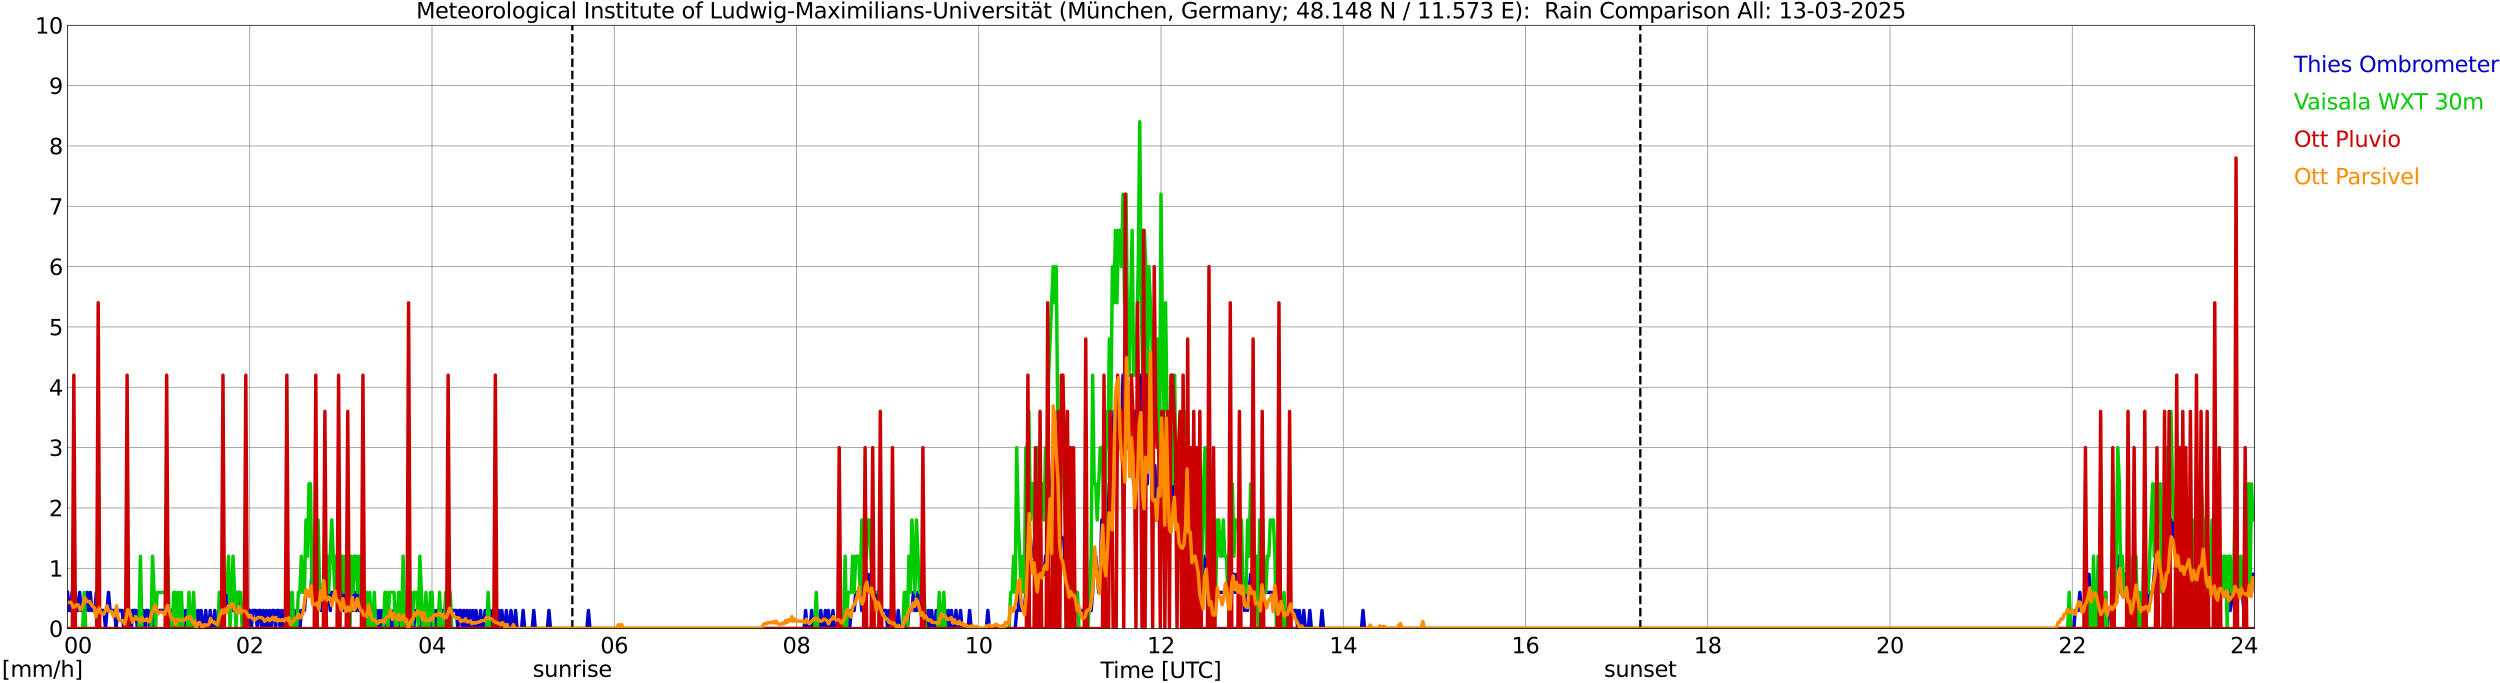
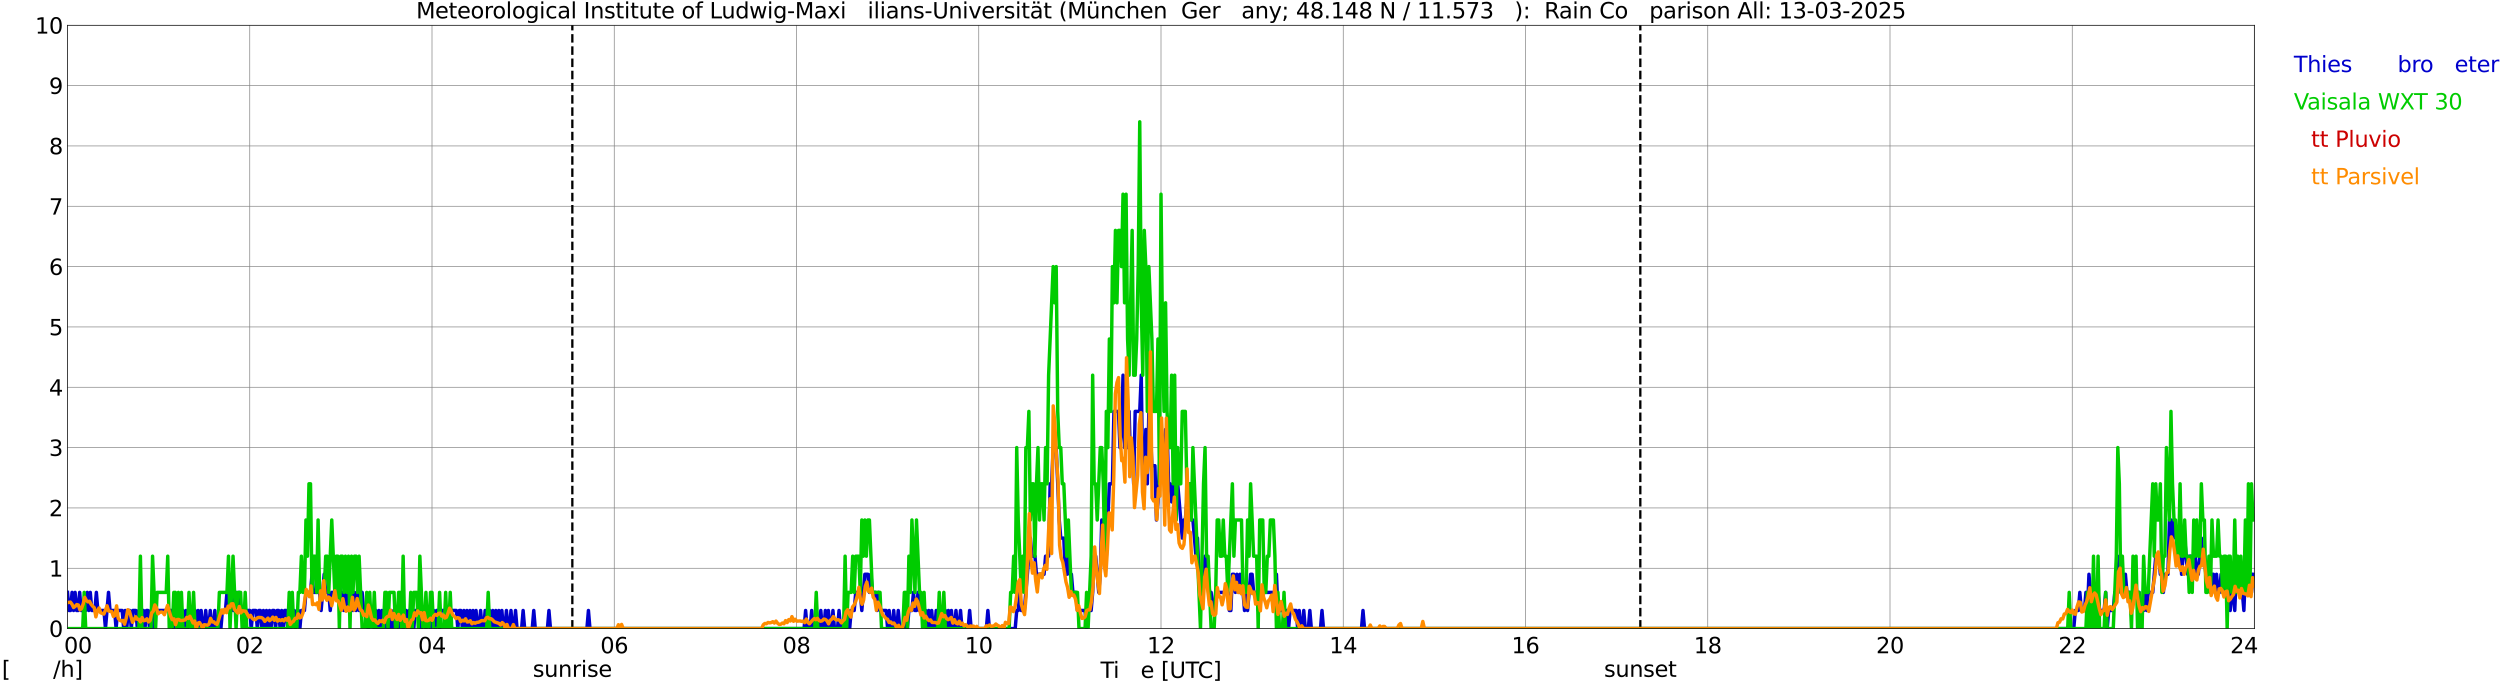
<svg xmlns="http://www.w3.org/2000/svg" xmlns:xlink="http://www.w3.org/1999/xlink" width="1085.4pt" height="296.64pt" viewBox="0 0 1085.4 296.64" version="1.1">
  <defs>
    <style type="text/css">*{stroke-linejoin: round; stroke-linecap: butt}</style>
  </defs>
  <g id="figure_1">
    <g id="patch_1">
      <path d="M 0 296.64  L 1085.4 296.64  L 1085.4 0  L 0 0  z " style="fill: #ffffff" />
    </g>
    <g id="axes_1">
      <g id="patch_2">
        <path d="M 29.306 272.909  L 978.814 272.909  L 978.814 10.976  L 29.306 10.976  z " style="fill: #ffffff" />
      </g>
      <g id="patch_3">
        <path d="M 979.385 272.909  L 978.814 272.909  L 978.814 10.976  L 979.385 10.976  z " clip-path="url(#pa27514bb1a)" style="fill: #d3d3d3; opacity: 0.25; stroke: #d3d3d3; stroke-linejoin: miter" />
      </g>
      <g id="matplotlib.axis_1">
        <g id="xtick_1">
          <g id="line2d_1">
            <path d="M 29.306 272.909  L 29.306 10.976  " clip-path="url(#pa27514bb1a)" style="fill: none; stroke: #808080; stroke-width: 0.3; stroke-linecap: square" />
          </g>
          <g id="line2d_2" />
          <g id="text_1">
            <g transform="translate(18.733 283.627) scale(0.095 -0.095)">
              <defs>
                <path id="DejaVuSans-20" transform="scale(0.016)" />
                <path id="DejaVuSans-30" d="M 2034 4250  Q 1547 4250 1301 3770  Q 1056 3291 1056 2328  Q 1056 1369 1301 889  Q 1547 409 2034 409  Q 2525 409 2770 889  Q 3016 1369 3016 2328  Q 3016 3291 2770 3770  Q 2525 4250 2034 4250  z M 2034 4750  Q 2819 4750 3233 4129  Q 3647 3509 3647 2328  Q 3647 1150 3233 529  Q 2819 -91 2034 -91  Q 1250 -91 836 529  Q 422 1150 422 2328  Q 422 3509 836 4129  Q 1250 4750 2034 4750  z " transform="scale(0.016)" />
              </defs>
              <use xlink:href="#DejaVuSans-20" />
              <use xlink:href="#DejaVuSans-20" transform="translate(31.787 0)" />
              <use xlink:href="#DejaVuSans-20" transform="translate(63.574 0)" />
              <use xlink:href="#DejaVuSans-30" transform="translate(95.361 0)" />
              <use xlink:href="#DejaVuSans-30" transform="translate(158.984 0)" />
            </g>
          </g>
        </g>
        <g id="xtick_2">
          <g id="line2d_3">
            <path d="M 108.431 272.909  L 108.431 10.976  " clip-path="url(#pa27514bb1a)" style="fill: none; stroke: #808080; stroke-width: 0.3; stroke-linecap: square" />
          </g>
          <g id="line2d_4" />
          <g id="text_2">
            <g transform="translate(102.387 283.627) scale(0.095 -0.095)">
              <defs>
                <path id="DejaVuSans-32" d="M 1228 531  L 3431 531  L 3431 0  L 469 0  L 469 531  Q 828 903 1448 1529  Q 2069 2156 2228 2338  Q 2531 2678 2651 2914  Q 2772 3150 2772 3378  Q 2772 3750 2511 3984  Q 2250 4219 1831 4219  Q 1534 4219 1204 4116  Q 875 4013 500 3803  L 500 4441  Q 881 4594 1212 4672  Q 1544 4750 1819 4750  Q 2544 4750 2975 4387  Q 3406 4025 3406 3419  Q 3406 3131 3298 2873  Q 3191 2616 2906 2266  Q 2828 2175 2409 1742  Q 1991 1309 1228 531  z " transform="scale(0.016)" />
              </defs>
              <use xlink:href="#DejaVuSans-30" />
              <use xlink:href="#DejaVuSans-32" transform="translate(63.623 0)" />
            </g>
          </g>
        </g>
        <g id="xtick_3">
          <g id="line2d_5">
            <path d="M 187.557 272.909  L 187.557 10.976  " clip-path="url(#pa27514bb1a)" style="fill: none; stroke: #808080; stroke-width: 0.3; stroke-linecap: square" />
          </g>
          <g id="line2d_6" />
          <g id="text_3">
            <g transform="translate(181.513 283.627) scale(0.095 -0.095)">
              <defs>
                <path id="DejaVuSans-34" d="M 2419 4116  L 825 1625  L 2419 1625  L 2419 4116  z M 2253 4666  L 3047 4666  L 3047 1625  L 3713 1625  L 3713 1100  L 3047 1100  L 3047 0  L 2419 0  L 2419 1100  L 313 1100  L 313 1709  L 2253 4666  z " transform="scale(0.016)" />
              </defs>
              <use xlink:href="#DejaVuSans-30" />
              <use xlink:href="#DejaVuSans-34" transform="translate(63.623 0)" />
            </g>
          </g>
        </g>
        <g id="xtick_4">
          <g id="line2d_7">
            <path d="M 266.683 272.909  L 266.683 10.976  " clip-path="url(#pa27514bb1a)" style="fill: none; stroke: #808080; stroke-width: 0.3; stroke-linecap: square" />
          </g>
          <g id="line2d_8" />
          <g id="text_4">
            <g transform="translate(260.638 283.627) scale(0.095 -0.095)">
              <defs>
                <path id="DejaVuSans-36" d="M 2113 2584  Q 1688 2584 1439 2293  Q 1191 2003 1191 1497  Q 1191 994 1439 701  Q 1688 409 2113 409  Q 2538 409 2786 701  Q 3034 994 3034 1497  Q 3034 2003 2786 2293  Q 2538 2584 2113 2584  z M 3366 4563  L 3366 3988  Q 3128 4100 2886 4159  Q 2644 4219 2406 4219  Q 1781 4219 1451 3797  Q 1122 3375 1075 2522  Q 1259 2794 1537 2939  Q 1816 3084 2150 3084  Q 2853 3084 3261 2657  Q 3669 2231 3669 1497  Q 3669 778 3244 343  Q 2819 -91 2113 -91  Q 1303 -91 875 529  Q 447 1150 447 2328  Q 447 3434 972 4092  Q 1497 4750 2381 4750  Q 2619 4750 2861 4703  Q 3103 4656 3366 4563  z " transform="scale(0.016)" />
              </defs>
              <use xlink:href="#DejaVuSans-30" />
              <use xlink:href="#DejaVuSans-36" transform="translate(63.623 0)" />
            </g>
          </g>
        </g>
        <g id="xtick_5">
          <g id="line2d_9">
            <path d="M 345.808 272.909  L 345.808 10.976  " clip-path="url(#pa27514bb1a)" style="fill: none; stroke: #808080; stroke-width: 0.3; stroke-linecap: square" />
          </g>
          <g id="line2d_10" />
          <g id="text_5">
            <g transform="translate(339.764 283.627) scale(0.095 -0.095)">
              <defs>
                <path id="DejaVuSans-38" d="M 2034 2216  Q 1584 2216 1326 1975  Q 1069 1734 1069 1313  Q 1069 891 1326 650  Q 1584 409 2034 409  Q 2484 409 2743 651  Q 3003 894 3003 1313  Q 3003 1734 2745 1975  Q 2488 2216 2034 2216  z M 1403 2484  Q 997 2584 770 2862  Q 544 3141 544 3541  Q 544 4100 942 4425  Q 1341 4750 2034 4750  Q 2731 4750 3128 4425  Q 3525 4100 3525 3541  Q 3525 3141 3298 2862  Q 3072 2584 2669 2484  Q 3125 2378 3379 2068  Q 3634 1759 3634 1313  Q 3634 634 3220 271  Q 2806 -91 2034 -91  Q 1263 -91 848 271  Q 434 634 434 1313  Q 434 1759 690 2068  Q 947 2378 1403 2484  z M 1172 3481  Q 1172 3119 1398 2916  Q 1625 2713 2034 2713  Q 2441 2713 2670 2916  Q 2900 3119 2900 3481  Q 2900 3844 2670 4047  Q 2441 4250 2034 4250  Q 1625 4250 1398 4047  Q 1172 3844 1172 3481  z " transform="scale(0.016)" />
              </defs>
              <use xlink:href="#DejaVuSans-30" />
              <use xlink:href="#DejaVuSans-38" transform="translate(63.623 0)" />
            </g>
          </g>
        </g>
        <g id="xtick_6">
          <g id="line2d_11">
            <path d="M 424.934 272.909  L 424.934 10.976  " clip-path="url(#pa27514bb1a)" style="fill: none; stroke: #808080; stroke-width: 0.3; stroke-linecap: square" />
          </g>
          <g id="line2d_12" />
          <g id="text_6">
            <g transform="translate(418.89 283.627) scale(0.095 -0.095)">
              <defs>
                <path id="DejaVuSans-31" d="M 794 531  L 1825 531  L 1825 4091  L 703 3866  L 703 4441  L 1819 4666  L 2450 4666  L 2450 531  L 3481 531  L 3481 0  L 794 0  L 794 531  z " transform="scale(0.016)" />
              </defs>
              <use xlink:href="#DejaVuSans-31" />
              <use xlink:href="#DejaVuSans-30" transform="translate(63.623 0)" />
            </g>
          </g>
        </g>
        <g id="xtick_7">
          <g id="line2d_13">
            <path d="M 504.06 272.909  L 504.06 10.976  " clip-path="url(#pa27514bb1a)" style="fill: none; stroke: #808080; stroke-width: 0.3; stroke-linecap: square" />
          </g>
          <g id="line2d_14" />
          <g id="text_7">
            <g transform="translate(498.015 283.627) scale(0.095 -0.095)">
              <use xlink:href="#DejaVuSans-31" />
              <use xlink:href="#DejaVuSans-32" transform="translate(63.623 0)" />
            </g>
          </g>
        </g>
        <g id="xtick_8">
          <g id="line2d_15">
            <path d="M 583.185 272.909  L 583.185 10.976  " clip-path="url(#pa27514bb1a)" style="fill: none; stroke: #808080; stroke-width: 0.3; stroke-linecap: square" />
          </g>
          <g id="line2d_16" />
          <g id="text_8">
            <g transform="translate(577.141 283.627) scale(0.095 -0.095)">
              <use xlink:href="#DejaVuSans-31" />
              <use xlink:href="#DejaVuSans-34" transform="translate(63.623 0)" />
            </g>
          </g>
        </g>
        <g id="xtick_9">
          <g id="line2d_17">
            <path d="M 662.311 272.909  L 662.311 10.976  " clip-path="url(#pa27514bb1a)" style="fill: none; stroke: #808080; stroke-width: 0.3; stroke-linecap: square" />
          </g>
          <g id="line2d_18" />
          <g id="text_9">
            <g transform="translate(656.267 283.627) scale(0.095 -0.095)">
              <use xlink:href="#DejaVuSans-31" />
              <use xlink:href="#DejaVuSans-36" transform="translate(63.623 0)" />
            </g>
          </g>
        </g>
        <g id="xtick_10">
          <g id="line2d_19">
            <path d="M 741.437 272.909  L 741.437 10.976  " clip-path="url(#pa27514bb1a)" style="fill: none; stroke: #808080; stroke-width: 0.3; stroke-linecap: square" />
          </g>
          <g id="line2d_20" />
          <g id="text_10">
            <g transform="translate(735.392 283.627) scale(0.095 -0.095)">
              <use xlink:href="#DejaVuSans-31" />
              <use xlink:href="#DejaVuSans-38" transform="translate(63.623 0)" />
            </g>
          </g>
        </g>
        <g id="xtick_11">
          <g id="line2d_21">
            <path d="M 820.562 272.909  L 820.562 10.976  " clip-path="url(#pa27514bb1a)" style="fill: none; stroke: #808080; stroke-width: 0.3; stroke-linecap: square" />
          </g>
          <g id="line2d_22" />
          <g id="text_11">
            <g transform="translate(814.518 283.627) scale(0.095 -0.095)">
              <use xlink:href="#DejaVuSans-32" />
              <use xlink:href="#DejaVuSans-30" transform="translate(63.623 0)" />
            </g>
          </g>
        </g>
        <g id="xtick_12">
          <g id="line2d_23">
            <path d="M 899.688 272.909  L 899.688 10.976  " clip-path="url(#pa27514bb1a)" style="fill: none; stroke: #808080; stroke-width: 0.3; stroke-linecap: square" />
          </g>
          <g id="line2d_24" />
          <g id="text_12">
            <g transform="translate(893.644 283.627) scale(0.095 -0.095)">
              <use xlink:href="#DejaVuSans-32" />
              <use xlink:href="#DejaVuSans-32" transform="translate(63.623 0)" />
            </g>
          </g>
        </g>
        <g id="xtick_13">
          <g id="line2d_25">
            <path d="M 978.814 272.909  L 978.814 10.976  " clip-path="url(#pa27514bb1a)" style="fill: none; stroke: #808080; stroke-width: 0.3; stroke-linecap: square" />
          </g>
          <g id="line2d_26" />
          <g id="text_13">
            <g transform="translate(968.241 283.627) scale(0.095 -0.095)">
              <use xlink:href="#DejaVuSans-32" />
              <use xlink:href="#DejaVuSans-34" transform="translate(63.623 0)" />
              <use xlink:href="#DejaVuSans-20" transform="translate(127.246 0)" />
              <use xlink:href="#DejaVuSans-20" transform="translate(159.033 0)" />
              <use xlink:href="#DejaVuSans-20" transform="translate(190.82 0)" />
            </g>
          </g>
        </g>
        <g id="text_14">
          <g transform="translate(477.806 294.322) scale(0.095 -0.095)">
            <defs>
              <path id="DejaVuSans-54" d="M -19 4666  L 3928 4666  L 3928 4134  L 2272 4134  L 2272 0  L 1638 0  L 1638 4134  L -19 4134  L -19 4666  z " transform="scale(0.016)" />
              <path id="DejaVuSans-69" d="M 603 3500  L 1178 3500  L 1178 0  L 603 0  L 603 3500  z M 603 4863  L 1178 4863  L 1178 4134  L 603 4134  L 603 4863  z " transform="scale(0.016)" />
-               <path id="DejaVuSans-6d" d="M 3328 2828  Q 3544 3216 3844 3400  Q 4144 3584 4550 3584  Q 5097 3584 5394 3201  Q 5691 2819 5691 2113  L 5691 0  L 5113 0  L 5113 2094  Q 5113 2597 4934 2840  Q 4756 3084 4391 3084  Q 3944 3084 3684 2787  Q 3425 2491 3425 1978  L 3425 0  L 2847 0  L 2847 2094  Q 2847 2600 2669 2842  Q 2491 3084 2119 3084  Q 1678 3084 1418 2786  Q 1159 2488 1159 1978  L 1159 0  L 581 0  L 581 3500  L 1159 3500  L 1159 2956  Q 1356 3278 1631 3431  Q 1906 3584 2284 3584  Q 2666 3584 2933 3390  Q 3200 3197 3328 2828  z " transform="scale(0.016)" />
              <path id="DejaVuSans-65" d="M 3597 1894  L 3597 1613  L 953 1613  Q 991 1019 1311 708  Q 1631 397 2203 397  Q 2534 397 2845 478  Q 3156 559 3463 722  L 3463 178  Q 3153 47 2828 -22  Q 2503 -91 2169 -91  Q 1331 -91 842 396  Q 353 884 353 1716  Q 353 2575 817 3079  Q 1281 3584 2069 3584  Q 2775 3584 3186 3129  Q 3597 2675 3597 1894  z M 3022 2063  Q 3016 2534 2758 2815  Q 2500 3097 2075 3097  Q 1594 3097 1305 2825  Q 1016 2553 972 2059  L 3022 2063  z " transform="scale(0.016)" />
              <path id="DejaVuSans-5b" d="M 550 4863  L 1875 4863  L 1875 4416  L 1125 4416  L 1125 -397  L 1875 -397  L 1875 -844  L 550 -844  L 550 4863  z " transform="scale(0.016)" />
              <path id="DejaVuSans-55" d="M 556 4666  L 1191 4666  L 1191 1831  Q 1191 1081 1462 751  Q 1734 422 2344 422  Q 2950 422 3222 751  Q 3494 1081 3494 1831  L 3494 4666  L 4128 4666  L 4128 1753  Q 4128 841 3676 375  Q 3225 -91 2344 -91  Q 1459 -91 1007 375  Q 556 841 556 1753  L 556 4666  z " transform="scale(0.016)" />
              <path id="DejaVuSans-43" d="M 4122 4306  L 4122 3641  Q 3803 3938 3442 4084  Q 3081 4231 2675 4231  Q 1875 4231 1450 3742  Q 1025 3253 1025 2328  Q 1025 1406 1450 917  Q 1875 428 2675 428  Q 3081 428 3442 575  Q 3803 722 4122 1019  L 4122 359  Q 3791 134 3420 21  Q 3050 -91 2638 -91  Q 1578 -91 968 557  Q 359 1206 359 2328  Q 359 3453 968 4101  Q 1578 4750 2638 4750  Q 3056 4750 3426 4639  Q 3797 4528 4122 4306  z " transform="scale(0.016)" />
              <path id="DejaVuSans-5d" d="M 1947 4863  L 1947 -844  L 622 -844  L 622 -397  L 1369 -397  L 1369 4416  L 622 4416  L 622 4863  L 1947 4863  z " transform="scale(0.016)" />
            </defs>
            <use xlink:href="#DejaVuSans-54" />
            <use xlink:href="#DejaVuSans-69" transform="translate(57.959 0)" />
            <use xlink:href="#DejaVuSans-6d" transform="translate(85.742 0)" />
            <use xlink:href="#DejaVuSans-65" transform="translate(183.154 0)" />
            <use xlink:href="#DejaVuSans-20" transform="translate(244.678 0)" />
            <use xlink:href="#DejaVuSans-5b" transform="translate(276.465 0)" />
            <use xlink:href="#DejaVuSans-55" transform="translate(315.479 0)" />
            <use xlink:href="#DejaVuSans-54" transform="translate(388.672 0)" />
            <use xlink:href="#DejaVuSans-43" transform="translate(443.881 0)" />
            <use xlink:href="#DejaVuSans-5d" transform="translate(513.705 0)" />
          </g>
        </g>
      </g>
      <g id="matplotlib.axis_2">
        <g id="ytick_1">
          <g id="line2d_27">
            <path d="M 29.306 272.909  L 978.814 272.909  " clip-path="url(#pa27514bb1a)" style="fill: none; stroke: #808080; stroke-width: 0.3; stroke-linecap: square" />
          </g>
          <g id="line2d_28" />
          <g id="text_15">
            <g transform="translate(21.261 276.518) scale(0.095 -0.095)">
              <use xlink:href="#DejaVuSans-30" />
            </g>
          </g>
        </g>
        <g id="ytick_2">
          <g id="line2d_29">
            <path d="M 29.306 246.715  L 978.814 246.715  " clip-path="url(#pa27514bb1a)" style="fill: none; stroke: #808080; stroke-width: 0.3; stroke-linecap: square" />
          </g>
          <g id="line2d_30" />
          <g id="text_16">
            <g transform="translate(21.261 250.325) scale(0.095 -0.095)">
              <use xlink:href="#DejaVuSans-31" />
            </g>
          </g>
        </g>
        <g id="ytick_3">
          <g id="line2d_31">
            <path d="M 29.306 220.522  L 978.814 220.522  " clip-path="url(#pa27514bb1a)" style="fill: none; stroke: #808080; stroke-width: 0.3; stroke-linecap: square" />
          </g>
          <g id="line2d_32" />
          <g id="text_17">
            <g transform="translate(21.261 224.131) scale(0.095 -0.095)">
              <use xlink:href="#DejaVuSans-32" />
            </g>
          </g>
        </g>
        <g id="ytick_4">
          <g id="line2d_33">
            <path d="M 29.306 194.329  L 978.814 194.329  " clip-path="url(#pa27514bb1a)" style="fill: none; stroke: #808080; stroke-width: 0.3; stroke-linecap: square" />
          </g>
          <g id="line2d_34" />
          <g id="text_18">
            <g transform="translate(21.261 197.938) scale(0.095 -0.095)">
              <defs>
                <path id="DejaVuSans-33" d="M 2597 2516  Q 3050 2419 3304 2112  Q 3559 1806 3559 1356  Q 3559 666 3084 287  Q 2609 -91 1734 -91  Q 1441 -91 1130 -33  Q 819 25 488 141  L 488 750  Q 750 597 1062 519  Q 1375 441 1716 441  Q 2309 441 2620 675  Q 2931 909 2931 1356  Q 2931 1769 2642 2001  Q 2353 2234 1838 2234  L 1294 2234  L 1294 2753  L 1863 2753  Q 2328 2753 2575 2939  Q 2822 3125 2822 3475  Q 2822 3834 2567 4026  Q 2313 4219 1838 4219  Q 1578 4219 1281 4162  Q 984 4106 628 3988  L 628 4550  Q 988 4650 1302 4700  Q 1616 4750 1894 4750  Q 2613 4750 3031 4423  Q 3450 4097 3450 3541  Q 3450 3153 3228 2886  Q 3006 2619 2597 2516  z " transform="scale(0.016)" />
              </defs>
              <use xlink:href="#DejaVuSans-33" />
            </g>
          </g>
        </g>
        <g id="ytick_5">
          <g id="line2d_35">
            <path d="M 29.306 168.136  L 978.814 168.136  " clip-path="url(#pa27514bb1a)" style="fill: none; stroke: #808080; stroke-width: 0.3; stroke-linecap: square" />
          </g>
          <g id="line2d_36" />
          <g id="text_19">
            <g transform="translate(21.261 171.745) scale(0.095 -0.095)">
              <use xlink:href="#DejaVuSans-34" />
            </g>
          </g>
        </g>
        <g id="ytick_6">
          <g id="line2d_37">
            <path d="M 29.306 141.942  L 978.814 141.942  " clip-path="url(#pa27514bb1a)" style="fill: none; stroke: #808080; stroke-width: 0.3; stroke-linecap: square" />
          </g>
          <g id="line2d_38" />
          <g id="text_20">
            <g transform="translate(21.261 145.551) scale(0.095 -0.095)">
              <defs>
                <path id="DejaVuSans-35" d="M 691 4666  L 3169 4666  L 3169 4134  L 1269 4134  L 1269 2991  Q 1406 3038 1543 3061  Q 1681 3084 1819 3084  Q 2600 3084 3056 2656  Q 3513 2228 3513 1497  Q 3513 744 3044 326  Q 2575 -91 1722 -91  Q 1428 -91 1123 -41  Q 819 9 494 109  L 494 744  Q 775 591 1075 516  Q 1375 441 1709 441  Q 2250 441 2565 725  Q 2881 1009 2881 1497  Q 2881 1984 2565 2268  Q 2250 2553 1709 2553  Q 1456 2553 1204 2497  Q 953 2441 691 2322  L 691 4666  z " transform="scale(0.016)" />
              </defs>
              <use xlink:href="#DejaVuSans-35" />
            </g>
          </g>
        </g>
        <g id="ytick_7">
          <g id="line2d_39">
            <path d="M 29.306 115.749  L 978.814 115.749  " clip-path="url(#pa27514bb1a)" style="fill: none; stroke: #808080; stroke-width: 0.3; stroke-linecap: square" />
          </g>
          <g id="line2d_40" />
          <g id="text_21">
            <g transform="translate(21.261 119.358) scale(0.095 -0.095)">
              <use xlink:href="#DejaVuSans-36" />
            </g>
          </g>
        </g>
        <g id="ytick_8">
          <g id="line2d_41">
            <path d="M 29.306 89.556  L 978.814 89.556  " clip-path="url(#pa27514bb1a)" style="fill: none; stroke: #808080; stroke-width: 0.3; stroke-linecap: square" />
          </g>
          <g id="line2d_42" />
          <g id="text_22">
            <g transform="translate(21.261 93.165) scale(0.095 -0.095)">
              <defs>
                <path id="DejaVuSans-37" d="M 525 4666  L 3525 4666  L 3525 4397  L 1831 0  L 1172 0  L 2766 4134  L 525 4134  L 525 4666  z " transform="scale(0.016)" />
              </defs>
              <use xlink:href="#DejaVuSans-37" />
            </g>
          </g>
        </g>
        <g id="ytick_9">
          <g id="line2d_43">
            <path d="M 29.306 63.362  L 978.814 63.362  " clip-path="url(#pa27514bb1a)" style="fill: none; stroke: #808080; stroke-width: 0.3; stroke-linecap: square" />
          </g>
          <g id="line2d_44" />
          <g id="text_23">
            <g transform="translate(21.261 66.972) scale(0.095 -0.095)">
              <use xlink:href="#DejaVuSans-38" />
            </g>
          </g>
        </g>
        <g id="ytick_10">
          <g id="line2d_45">
            <path d="M 29.306 37.169  L 978.814 37.169  " clip-path="url(#pa27514bb1a)" style="fill: none; stroke: #808080; stroke-width: 0.3; stroke-linecap: square" />
          </g>
          <g id="line2d_46" />
          <g id="text_24">
            <g transform="translate(21.261 40.778) scale(0.095 -0.095)">
              <defs>
                <path id="DejaVuSans-39" d="M 703 97  L 703 672  Q 941 559 1184 500  Q 1428 441 1663 441  Q 2288 441 2617 861  Q 2947 1281 2994 2138  Q 2813 1869 2534 1725  Q 2256 1581 1919 1581  Q 1219 1581 811 2004  Q 403 2428 403 3163  Q 403 3881 828 4315  Q 1253 4750 1959 4750  Q 2769 4750 3195 4129  Q 3622 3509 3622 2328  Q 3622 1225 3098 567  Q 2575 -91 1691 -91  Q 1453 -91 1209 -44  Q 966 3 703 97  z M 1959 2075  Q 2384 2075 2632 2365  Q 2881 2656 2881 3163  Q 2881 3666 2632 3958  Q 2384 4250 1959 4250  Q 1534 4250 1286 3958  Q 1038 3666 1038 3163  Q 1038 2656 1286 2365  Q 1534 2075 1959 2075  z " transform="scale(0.016)" />
              </defs>
              <use xlink:href="#DejaVuSans-39" />
            </g>
          </g>
        </g>
        <g id="ytick_11">
          <g id="line2d_47">
            <path d="M 29.306 10.976  L 978.814 10.976  " clip-path="url(#pa27514bb1a)" style="fill: none; stroke: #808080; stroke-width: 0.3; stroke-linecap: square" />
          </g>
          <g id="line2d_48" />
          <g id="text_25">
            <g transform="translate(15.217 14.585) scale(0.095 -0.095)">
              <use xlink:href="#DejaVuSans-31" />
              <use xlink:href="#DejaVuSans-30" transform="translate(63.623 0)" />
            </g>
          </g>
        </g>
      </g>
      <g id="line2d_49">
        <path d="M 248.484 272.909  L 248.484 10.976  " clip-path="url(#pa27514bb1a)" style="fill: none; stroke-dasharray: 3.7,1.6; stroke-dashoffset: 0; stroke: #000000" />
      </g>
      <g id="line2d_50">
        <path d="M 712.16 272.909  L 712.16 10.976  " clip-path="url(#pa27514bb1a)" style="fill: none; stroke-dasharray: 3.7,1.6; stroke-dashoffset: 0; stroke: #000000" />
      </g>
      <g id="line2d_51">
        <path d="M 29.306 257.193  L 29.965 265.051  L 30.625 265.051  L 31.284 257.193  L 31.943 265.051  L 32.603 257.193  L 33.262 265.051  L 33.921 265.051  L 34.581 257.193  L 35.24 265.051  L 37.218 265.051  L 37.878 257.193  L 38.537 265.051  L 39.197 257.193  L 39.856 265.051  L 41.175 265.051  L 41.834 257.193  L 42.493 265.051  L 45.131 265.051  L 45.79 272.909  L 47.109 257.193  L 47.768 265.051  L 49.747 265.051  L 50.406 272.909  L 51.065 265.051  L 53.043 265.051  L 53.703 272.909  L 54.362 265.051  L 55.022 272.909  L 55.681 265.051  L 56.34 265.051  L 57 272.909  L 57.659 265.051  L 58.978 265.051  L 59.637 272.909  L 60.297 265.051  L 60.956 265.051  L 61.615 272.909  L 62.275 265.051  L 62.934 272.909  L 63.594 265.051  L 64.253 265.051  L 64.912 272.909  L 65.572 265.051  L 66.231 272.909  L 66.89 265.051  L 74.803 265.051  L 75.462 272.909  L 76.122 265.051  L 76.781 265.051  L 77.441 272.909  L 78.1 265.051  L 78.759 272.909  L 79.419 265.051  L 80.078 272.909  L 80.737 265.051  L 81.397 272.909  L 82.056 265.051  L 82.716 265.051  L 83.375 272.909  L 84.034 265.051  L 84.694 265.051  L 85.353 272.909  L 86.013 265.051  L 86.672 272.909  L 87.331 265.051  L 87.991 272.909  L 88.65 272.909  L 89.309 265.051  L 89.969 272.909  L 90.628 272.909  L 91.288 265.051  L 91.947 272.909  L 92.606 272.909  L 93.266 265.051  L 93.925 272.909  L 94.584 272.909  L 95.244 265.051  L 95.903 272.909  L 96.563 265.051  L 97.881 265.051  L 98.541 257.193  L 99.2 265.051  L 99.86 265.051  L 100.519 257.193  L 101.178 265.051  L 101.838 265.051  L 102.497 257.193  L 103.156 265.051  L 103.816 257.193  L 104.475 265.051  L 108.431 265.051  L 109.091 272.909  L 109.75 265.051  L 111.069 265.051  L 111.728 272.909  L 112.388 265.051  L 113.047 265.051  L 113.707 272.909  L 114.366 265.051  L 115.025 272.909  L 115.685 265.051  L 116.344 272.909  L 117.003 265.051  L 117.663 272.909  L 118.322 265.051  L 118.982 265.051  L 119.641 272.909  L 120.3 265.051  L 120.96 265.051  L 121.619 272.909  L 122.278 265.051  L 122.938 272.909  L 123.597 265.051  L 124.257 265.051  L 124.916 272.909  L 125.575 265.051  L 126.235 272.909  L 126.894 265.051  L 127.553 265.051  L 128.213 272.909  L 128.872 265.051  L 129.532 265.051  L 130.191 272.909  L 130.85 265.051  L 132.169 265.051  L 132.829 257.193  L 134.807 257.193  L 135.466 249.335  L 136.125 257.193  L 138.763 257.193  L 139.422 265.051  L 140.741 249.335  L 141.4 257.193  L 142.719 257.193  L 143.379 265.051  L 144.038 257.193  L 146.676 257.193  L 147.335 249.335  L 147.994 265.051  L 148.654 257.193  L 149.313 265.051  L 149.972 257.193  L 150.632 265.051  L 151.291 257.193  L 151.951 265.051  L 152.61 257.193  L 153.269 265.051  L 153.929 257.193  L 154.588 265.051  L 155.247 257.193  L 155.907 265.051  L 156.566 265.051  L 157.226 257.193  L 157.885 265.051  L 159.204 265.051  L 159.863 272.909  L 160.523 265.051  L 161.841 265.051  L 162.501 272.909  L 163.16 265.051  L 163.819 272.909  L 164.479 265.051  L 165.138 272.909  L 165.798 265.051  L 166.457 272.909  L 167.116 265.051  L 167.776 272.909  L 168.435 265.051  L 169.094 272.909  L 169.754 265.051  L 170.413 272.909  L 171.073 265.051  L 172.391 265.051  L 173.051 272.909  L 173.71 265.051  L 174.37 265.051  L 175.029 272.909  L 175.688 265.051  L 176.348 265.051  L 177.007 272.909  L 177.666 265.051  L 178.326 272.909  L 178.985 265.051  L 179.645 272.909  L 180.304 265.051  L 182.282 265.051  L 182.941 272.909  L 183.601 265.051  L 184.26 265.051  L 184.92 272.909  L 185.579 265.051  L 186.238 265.051  L 186.898 272.909  L 187.557 265.051  L 188.216 265.051  L 188.876 272.909  L 189.535 265.051  L 190.195 265.051  L 190.854 272.909  L 191.513 265.051  L 198.107 265.051  L 198.767 272.909  L 199.426 265.051  L 200.085 265.051  L 200.745 272.909  L 201.404 265.051  L 202.063 272.909  L 202.723 265.051  L 203.382 272.909  L 204.042 265.051  L 204.701 272.909  L 205.36 265.051  L 206.02 272.909  L 206.679 265.051  L 207.339 272.909  L 207.998 272.909  L 208.657 265.051  L 209.317 272.909  L 209.976 272.909  L 210.635 265.051  L 211.295 272.909  L 211.954 265.051  L 212.614 265.051  L 213.273 272.909  L 213.932 265.051  L 214.592 272.909  L 215.251 265.051  L 215.91 272.909  L 216.57 265.051  L 217.229 272.909  L 217.889 265.051  L 218.548 272.909  L 219.207 272.909  L 219.867 265.051  L 220.526 272.909  L 221.186 272.909  L 221.845 265.051  L 222.504 272.909  L 223.164 272.909  L 223.823 265.051  L 224.482 272.909  L 226.461 272.909  L 227.12 265.051  L 227.779 272.909  L 231.076 272.909  L 231.736 265.051  L 232.395 272.909  L 237.67 272.909  L 238.329 265.051  L 238.989 272.909  L 254.814 272.909  L 255.473 265.051  L 256.133 272.909  L 349.105 272.909  L 349.765 265.051  L 350.424 272.909  L 351.743 272.909  L 352.402 265.051  L 353.062 272.909  L 353.721 272.909  L 354.38 265.051  L 355.04 272.909  L 355.699 272.909  L 356.359 265.051  L 357.018 272.909  L 357.677 272.909  L 358.337 265.051  L 358.996 272.909  L 359.655 265.051  L 360.315 272.909  L 360.974 272.909  L 361.634 265.051  L 362.293 272.909  L 363.612 272.909  L 364.271 265.051  L 364.93 272.909  L 366.249 272.909  L 366.909 265.051  L 367.568 272.909  L 368.227 265.051  L 368.887 272.909  L 369.546 265.051  L 370.865 265.051  L 371.524 257.193  L 373.502 257.193  L 374.162 265.051  L 375.481 249.335  L 376.799 249.335  L 377.459 257.193  L 378.118 249.335  L 378.777 257.193  L 380.096 257.193  L 380.756 265.051  L 381.415 257.193  L 382.074 265.051  L 384.712 265.051  L 385.371 272.909  L 386.031 265.051  L 386.69 272.909  L 387.349 272.909  L 388.009 265.051  L 388.668 272.909  L 389.328 272.909  L 389.987 265.051  L 390.646 272.909  L 392.624 272.909  L 393.284 265.051  L 393.943 272.909  L 394.603 265.051  L 395.921 265.051  L 396.581 257.193  L 397.24 265.051  L 397.899 265.051  L 398.559 257.193  L 399.218 265.051  L 401.856 265.051  L 402.515 272.909  L 403.175 265.051  L 403.834 272.909  L 404.493 265.051  L 405.153 272.909  L 405.812 272.909  L 406.471 265.051  L 407.131 272.909  L 407.79 272.909  L 408.45 265.051  L 409.109 272.909  L 409.768 272.909  L 410.428 265.051  L 411.087 272.909  L 411.746 265.051  L 412.406 272.909  L 413.065 265.051  L 413.725 272.909  L 414.384 272.909  L 415.043 265.051  L 415.703 272.909  L 416.362 272.909  L 417.022 265.051  L 417.681 272.909  L 420.318 272.909  L 420.978 265.051  L 421.637 272.909  L 428.231 272.909  L 428.89 265.051  L 429.55 272.909  L 440.759 272.909  L 441.419 265.051  L 442.078 265.051  L 442.737 257.193  L 443.397 265.051  L 444.716 265.051  L 447.353 233.619  L 448.012 241.477  L 449.331 241.477  L 449.991 249.335  L 453.287 249.335  L 453.947 241.477  L 455.266 241.477  L 455.925 210.045  L 456.584 210.045  L 457.244 194.329  L 458.563 194.329  L 459.881 225.761  L 460.541 233.619  L 461.859 233.619  L 462.519 249.335  L 463.178 249.335  L 463.838 241.477  L 464.497 249.335  L 465.156 249.335  L 465.816 257.193  L 467.134 257.193  L 467.794 265.051  L 471.091 265.051  L 471.75 272.909  L 472.409 265.051  L 473.728 265.051  L 474.388 257.193  L 475.047 241.477  L 475.706 241.477  L 477.025 257.193  L 477.685 249.335  L 478.344 225.761  L 479.663 241.477  L 480.322 241.477  L 481.641 210.045  L 482.96 210.045  L 483.619 178.613  L 485.597 178.613  L 486.256 194.329  L 486.916 186.471  L 487.575 162.897  L 488.235 194.329  L 488.894 186.471  L 489.553 194.329  L 490.213 178.613  L 490.872 202.187  L 491.532 194.329  L 492.191 210.045  L 492.85 178.613  L 494.828 178.613  L 495.488 162.897  L 496.147 210.045  L 496.807 210.045  L 497.466 186.471  L 498.125 210.045  L 498.785 178.613  L 499.444 186.471  L 500.103 202.187  L 501.422 202.187  L 502.082 225.761  L 502.741 217.903  L 504.06 186.471  L 504.719 194.329  L 505.379 194.329  L 506.038 186.471  L 506.697 186.471  L 507.357 210.045  L 508.016 210.045  L 508.675 217.903  L 509.335 210.045  L 509.994 217.903  L 510.654 217.903  L 511.313 210.045  L 513.291 233.619  L 513.95 225.761  L 514.61 225.761  L 515.269 217.903  L 515.929 225.761  L 516.588 210.045  L 517.247 225.761  L 517.907 225.761  L 519.226 241.477  L 519.885 233.619  L 520.544 249.335  L 521.204 257.193  L 521.863 249.335  L 522.522 249.335  L 523.182 241.477  L 523.841 249.335  L 524.501 249.335  L 525.16 257.193  L 525.819 257.193  L 526.479 265.051  L 527.138 265.051  L 527.797 257.193  L 533.073 257.193  L 533.732 265.051  L 534.391 265.051  L 535.051 249.335  L 535.71 249.335  L 536.369 257.193  L 537.029 249.335  L 537.688 257.193  L 538.348 249.335  L 539.007 257.193  L 539.666 257.193  L 540.326 265.051  L 540.985 257.193  L 541.644 265.051  L 542.963 249.335  L 543.623 249.335  L 544.282 257.193  L 545.601 257.193  L 546.26 265.051  L 546.919 265.051  L 547.579 257.193  L 553.513 257.193  L 554.173 249.335  L 554.832 265.051  L 558.788 265.051  L 559.448 272.909  L 560.107 265.051  L 562.745 265.051  L 563.404 272.909  L 564.063 265.051  L 564.723 272.909  L 565.382 272.909  L 566.042 265.051  L 566.701 272.909  L 568.02 272.909  L 568.679 265.051  L 569.338 272.909  L 573.295 272.909  L 573.954 265.051  L 574.613 272.909  L 591.098 272.909  L 591.757 265.051  L 592.417 272.909  L 900.347 272.909  L 901.007 265.051  L 902.326 265.051  L 902.985 257.193  L 903.644 265.051  L 904.963 265.051  L 905.622 257.193  L 906.282 265.051  L 906.941 249.335  L 907.601 257.193  L 909.579 257.193  L 910.238 265.051  L 910.898 257.193  L 911.557 265.051  L 913.535 265.051  L 914.194 257.193  L 914.854 272.909  L 915.513 265.051  L 917.491 265.051  L 918.151 257.193  L 918.81 257.193  L 920.129 241.477  L 920.788 257.193  L 921.448 249.335  L 922.107 257.193  L 922.766 249.335  L 923.426 257.193  L 924.745 257.193  L 925.404 265.051  L 926.063 257.193  L 928.701 257.193  L 929.36 265.051  L 930.679 265.051  L 931.338 257.193  L 931.998 265.051  L 932.657 257.193  L 934.635 257.193  L 935.954 241.477  L 937.273 241.477  L 937.932 249.335  L 938.592 249.335  L 939.251 257.193  L 939.91 249.335  L 941.229 249.335  L 941.888 225.761  L 942.548 225.761  L 943.207 233.619  L 943.867 225.761  L 944.526 233.619  L 945.185 233.619  L 945.845 241.477  L 946.504 233.619  L 947.163 249.335  L 948.482 233.619  L 949.801 249.335  L 950.46 241.477  L 951.12 241.477  L 951.779 249.335  L 952.438 249.335  L 953.098 241.477  L 953.757 249.335  L 954.417 249.335  L 955.735 233.619  L 956.395 241.477  L 957.054 241.477  L 957.714 249.335  L 959.032 249.335  L 959.692 257.193  L 960.351 249.335  L 961.01 249.335  L 961.67 257.193  L 962.329 249.335  L 962.989 257.193  L 963.648 257.193  L 964.307 249.335  L 964.967 249.335  L 965.626 257.193  L 966.285 249.335  L 966.945 249.335  L 968.264 265.051  L 968.923 257.193  L 969.582 257.193  L 970.242 265.051  L 970.901 249.335  L 971.561 249.335  L 972.22 257.193  L 973.539 257.193  L 974.198 265.051  L 974.857 249.335  L 975.517 257.193  L 976.176 257.193  L 976.836 249.335  L 977.495 257.193  L 978.154 249.335  L 978.154 249.335  " clip-path="url(#pa27514bb1a)" style="fill: none; stroke: #0000cc; stroke-width: 1.5; stroke-linecap: square" />
      </g>
      <g id="line2d_52">
        <path d="M 29.306 272.909  L 35.9 272.909  L 36.559 257.193  L 37.218 272.909  L 60.297 272.909  L 60.956 241.477  L 61.615 272.909  L 65.572 272.909  L 66.231 241.477  L 67.55 272.909  L 68.209 257.193  L 72.166 257.193  L 72.825 241.477  L 73.484 272.909  L 74.803 272.909  L 75.462 257.193  L 76.122 257.193  L 76.781 272.909  L 77.441 257.193  L 78.1 272.909  L 78.759 257.193  L 79.419 272.909  L 81.397 272.909  L 82.056 257.193  L 82.716 272.909  L 83.375 272.909  L 84.034 257.193  L 84.694 272.909  L 94.584 272.909  L 95.244 257.193  L 98.541 257.193  L 99.2 241.477  L 99.86 272.909  L 101.178 241.477  L 102.497 272.909  L 103.156 257.193  L 104.475 257.193  L 105.135 272.909  L 105.794 272.909  L 106.453 257.193  L 107.113 272.909  L 124.916 272.909  L 125.575 257.193  L 126.235 272.909  L 126.894 257.193  L 127.553 272.909  L 128.872 272.909  L 129.532 257.193  L 130.191 257.193  L 130.85 241.477  L 131.51 257.193  L 132.169 257.193  L 132.829 225.761  L 133.488 241.477  L 134.147 210.045  L 134.807 210.045  L 135.466 257.193  L 136.125 241.477  L 136.785 241.477  L 137.444 257.193  L 138.104 225.761  L 138.763 257.193  L 140.741 257.193  L 141.4 241.477  L 142.06 241.477  L 142.719 257.193  L 144.038 225.761  L 145.357 257.193  L 146.016 241.477  L 146.676 241.477  L 147.335 272.909  L 147.994 241.477  L 148.654 241.477  L 149.313 257.193  L 149.972 241.477  L 150.632 257.193  L 151.291 241.477  L 151.951 272.909  L 152.61 241.477  L 153.269 257.193  L 153.929 241.477  L 154.588 241.477  L 155.247 257.193  L 155.907 241.477  L 157.226 272.909  L 158.544 272.909  L 159.204 257.193  L 159.863 272.909  L 160.523 257.193  L 161.182 272.909  L 161.841 272.909  L 162.501 257.193  L 163.16 272.909  L 166.457 272.909  L 167.116 257.193  L 167.776 257.193  L 168.435 272.909  L 169.094 257.193  L 171.073 257.193  L 171.732 272.909  L 172.391 272.909  L 173.051 257.193  L 173.71 257.193  L 174.37 272.909  L 175.029 241.477  L 175.688 272.909  L 177.666 272.909  L 178.326 257.193  L 178.985 272.909  L 179.645 257.193  L 180.963 257.193  L 181.623 272.909  L 182.282 241.477  L 183.601 272.909  L 184.26 272.909  L 184.92 257.193  L 185.579 272.909  L 186.238 272.909  L 186.898 257.193  L 187.557 257.193  L 188.216 272.909  L 190.195 272.909  L 190.854 257.193  L 191.513 272.909  L 192.832 272.909  L 193.492 257.193  L 194.151 272.909  L 194.81 272.909  L 195.47 257.193  L 196.129 272.909  L 211.295 272.909  L 211.954 257.193  L 212.614 272.909  L 353.721 272.909  L 354.38 257.193  L 355.04 272.909  L 366.249 272.909  L 366.909 241.477  L 367.568 272.909  L 368.227 257.193  L 369.546 257.193  L 370.206 241.477  L 370.865 257.193  L 371.524 241.477  L 372.843 241.477  L 373.502 257.193  L 374.162 225.761  L 374.821 241.477  L 375.481 225.761  L 376.14 241.477  L 376.799 225.761  L 377.459 225.761  L 378.777 257.193  L 382.074 257.193  L 382.734 272.909  L 391.965 272.909  L 392.624 257.193  L 393.284 257.193  L 393.943 272.909  L 394.603 241.477  L 395.262 257.193  L 395.921 225.761  L 397.24 257.193  L 397.899 225.761  L 399.218 257.193  L 399.878 257.193  L 400.537 272.909  L 401.196 257.193  L 401.856 272.909  L 407.131 272.909  L 407.79 257.193  L 408.45 272.909  L 409.109 272.909  L 409.768 257.193  L 410.428 272.909  L 438.122 272.909  L 438.781 257.193  L 439.44 257.193  L 440.1 241.477  L 440.759 257.193  L 441.419 194.329  L 442.078 225.761  L 443.397 257.193  L 444.056 241.477  L 444.716 257.193  L 445.375 194.329  L 446.034 194.329  L 446.694 178.613  L 447.353 225.761  L 448.012 210.045  L 448.672 210.045  L 449.331 241.477  L 449.991 210.045  L 450.65 194.329  L 451.309 225.761  L 451.969 210.045  L 452.628 210.045  L 453.287 225.761  L 453.947 194.329  L 454.606 210.045  L 455.266 162.897  L 457.244 115.749  L 457.903 131.465  L 458.563 115.749  L 459.222 178.613  L 459.881 194.329  L 460.541 194.329  L 461.2 210.045  L 461.859 210.045  L 463.178 241.477  L 463.838 225.761  L 465.156 257.193  L 467.794 257.193  L 468.453 272.909  L 471.091 272.909  L 471.75 257.193  L 472.409 272.909  L 473.728 241.477  L 474.388 162.897  L 475.047 210.045  L 475.706 210.045  L 476.366 225.761  L 477.685 194.329  L 478.344 194.329  L 479.003 210.045  L 479.663 241.477  L 480.322 178.613  L 480.981 194.329  L 481.641 147.181  L 482.3 178.613  L 482.96 115.749  L 483.619 131.465  L 484.278 100.033  L 484.938 131.465  L 485.597 100.033  L 486.256 100.033  L 486.916 115.749  L 487.575 84.317  L 488.235 131.465  L 488.894 84.317  L 489.553 147.181  L 490.213 162.897  L 491.532 100.033  L 492.191 162.897  L 492.85 162.897  L 493.51 147.181  L 494.169 115.749  L 494.828 52.885  L 495.488 131.465  L 496.147 162.897  L 496.807 100.033  L 497.466 115.749  L 498.125 178.613  L 498.785 115.749  L 500.103 147.181  L 500.763 178.613  L 502.082 178.613  L 502.741 147.181  L 503.4 210.045  L 504.06 84.317  L 504.719 147.181  L 505.379 178.613  L 506.038 131.465  L 506.697 178.613  L 507.357 194.329  L 508.016 194.329  L 508.675 162.897  L 509.335 210.045  L 509.994 162.897  L 510.654 225.761  L 511.313 194.329  L 511.972 210.045  L 512.632 210.045  L 513.291 178.613  L 514.61 178.613  L 515.269 210.045  L 516.588 210.045  L 517.247 225.761  L 517.907 194.329  L 521.204 272.909  L 522.522 210.045  L 523.182 194.329  L 523.841 241.477  L 524.501 241.477  L 525.819 272.909  L 527.138 272.909  L 527.797 257.193  L 528.457 225.761  L 529.116 225.761  L 529.776 241.477  L 530.435 241.477  L 531.094 225.761  L 531.754 241.477  L 532.413 241.477  L 533.073 257.193  L 535.051 210.045  L 535.71 241.477  L 536.369 225.761  L 539.007 225.761  L 539.666 257.193  L 540.985 257.193  L 541.644 225.761  L 542.304 241.477  L 542.963 210.045  L 544.282 241.477  L 545.601 241.477  L 546.26 272.909  L 546.919 225.761  L 548.238 225.761  L 548.898 257.193  L 549.557 257.193  L 550.216 241.477  L 550.876 241.477  L 551.535 225.761  L 552.854 225.761  L 553.513 241.477  L 554.173 272.909  L 554.832 257.193  L 555.491 272.909  L 556.81 272.909  L 557.47 257.193  L 558.129 272.909  L 897.71 272.909  L 898.369 257.193  L 899.029 272.909  L 905.622 272.909  L 906.282 257.193  L 906.941 272.909  L 907.601 257.193  L 908.26 272.909  L 908.919 241.477  L 909.579 272.909  L 910.238 272.909  L 910.898 241.477  L 911.557 272.909  L 913.535 272.909  L 914.194 257.193  L 914.854 272.909  L 917.491 272.909  L 918.81 241.477  L 919.469 194.329  L 920.129 210.045  L 920.788 257.193  L 921.448 241.477  L 922.107 257.193  L 924.745 257.193  L 925.404 272.909  L 926.063 241.477  L 926.723 257.193  L 927.382 241.477  L 928.041 272.909  L 928.701 257.193  L 929.36 272.909  L 930.02 272.909  L 930.679 241.477  L 931.338 257.193  L 932.657 257.193  L 934.635 210.045  L 935.295 241.477  L 935.954 210.045  L 936.613 225.761  L 937.273 225.761  L 937.932 210.045  L 938.592 257.193  L 939.251 241.477  L 939.91 241.477  L 940.57 194.329  L 941.888 225.761  L 942.548 178.613  L 943.207 210.045  L 943.867 225.761  L 944.526 225.761  L 945.185 241.477  L 945.845 241.477  L 946.504 210.045  L 947.163 241.477  L 947.823 241.477  L 948.482 225.761  L 949.142 241.477  L 949.801 241.477  L 950.46 257.193  L 951.12 241.477  L 951.779 257.193  L 952.438 225.761  L 953.098 241.477  L 953.757 225.761  L 954.417 241.477  L 955.076 241.477  L 955.735 210.045  L 956.395 225.761  L 957.054 225.761  L 957.714 257.193  L 958.373 257.193  L 959.032 241.477  L 959.692 257.193  L 960.351 225.761  L 961.01 241.477  L 962.329 241.477  L 962.989 225.761  L 963.648 241.477  L 964.307 241.477  L 964.967 257.193  L 965.626 241.477  L 966.285 241.477  L 966.945 272.909  L 967.604 241.477  L 968.264 241.477  L 968.923 257.193  L 969.582 257.193  L 970.242 225.761  L 970.901 257.193  L 971.561 241.477  L 972.22 257.193  L 972.879 241.477  L 973.539 257.193  L 974.198 257.193  L 974.857 225.761  L 975.517 257.193  L 976.176 210.045  L 976.836 257.193  L 977.495 210.045  L 978.154 225.761  L 978.154 225.761  " clip-path="url(#pa27514bb1a)" style="fill: none; stroke: #00cc00; stroke-width: 1.5; stroke-linecap: square" />
      </g>
      <g id="line2d_53">
-         <path d="M 29.427 272.909  L 31.405 272.909  L 32.064 162.897  L 32.724 272.909  L 41.977 272.909  L 42.636 131.465  L 43.296 272.909  L 54.527 272.909  L 55.186 162.897  L 55.846 272.909  L 71.704 272.909  L 72.363 162.897  L 73.023 272.909  L 96.145 272.909  L 96.804 162.897  L 97.464 272.909  L 106.047 272.909  L 106.717 162.897  L 107.376 272.909  L 123.883 272.909  L 124.542 162.897  L 125.202 272.909  L 136.433 272.909  L 137.104 162.897  L 137.763 272.909  L 140.4 272.909  L 141.06 178.613  L 141.719 272.909  L 146.346 272.909  L 147.005 162.897  L 147.665 272.909  L 150.313 272.909  L 150.972 178.613  L 151.632 272.909  L 156.918 272.909  L 157.577 162.897  L 158.237 272.909  L 176.732 272.909  L 177.392 131.465  L 178.062 272.909  L 193.909 272.909  L 194.569 162.897  L 195.228 272.909  L 214.394 272.909  L 215.053 162.897  L 215.713 272.909  L 363.7 272.909  L 364.359 194.329  L 365.018 272.909  L 374.931 272.909  L 375.59 194.329  L 376.25 272.909  L 378.228 272.909  L 378.887 194.329  L 379.558 272.909  L 381.536 272.909  L 382.195 178.613  L 382.855 272.909  L 386.822 272.909  L 387.481 194.329  L 388.141 272.909  L 400.031 272.909  L 400.691 194.329  L 401.35 272.909  L 445.617 272.909  L 446.276 162.897  L 446.935 272.909  L 448.925 272.909  L 449.584 194.329  L 450.243 272.909  L 450.903 272.909  L 451.562 178.613  L 452.221 272.909  L 454.211 272.909  L 454.87 131.465  L 455.529 272.909  L 456.848 272.909  L 457.507 178.613  L 458.167 272.909  L 458.826 272.909  L 459.497 178.613  L 460.156 272.909  L 460.815 162.897  L 461.475 162.897  L 462.134 194.329  L 462.794 272.909  L 463.453 178.613  L 464.112 272.909  L 464.772 194.329  L 465.442 272.909  L 466.101 194.329  L 466.761 272.909  L 470.717 272.909  L 471.387 147.181  L 472.047 272.909  L 478.652 272.909  L 479.311 162.897  L 479.97 272.909  L 481.289 272.909  L 481.949 178.613  L 482.608 194.329  L 483.278 272.909  L 484.597 272.909  L 485.256 162.897  L 485.916 194.329  L 486.575 194.329  L 487.235 178.613  L 487.894 272.909  L 488.553 84.317  L 489.213 194.329  L 489.883 178.613  L 490.542 194.329  L 491.202 162.897  L 492.521 194.329  L 493.18 272.909  L 493.839 131.465  L 494.499 194.329  L 495.158 178.613  L 495.828 272.909  L 496.488 100.033  L 497.147 272.909  L 497.807 162.897  L 498.466 194.329  L 499.125 178.613  L 499.785 178.613  L 500.444 272.909  L 501.115 115.749  L 501.774 178.613  L 502.433 194.329  L 503.093 194.329  L 503.752 272.909  L 504.411 178.613  L 505.071 178.613  L 505.73 272.909  L 506.39 194.329  L 507.06 178.613  L 507.719 272.909  L 508.379 162.897  L 509.038 162.897  L 510.357 194.329  L 511.016 272.909  L 511.676 194.329  L 512.335 178.613  L 513.005 272.909  L 513.665 162.897  L 514.324 272.909  L 514.983 272.909  L 515.643 147.181  L 516.302 272.909  L 516.962 194.329  L 517.621 272.909  L 518.28 178.613  L 518.951 272.909  L 519.61 194.329  L 520.27 272.909  L 520.929 178.613  L 521.588 272.909  L 524.226 272.909  L 524.896 115.749  L 525.556 272.909  L 526.215 272.909  L 526.874 194.329  L 527.534 272.909  L 533.479 272.909  L 534.139 131.465  L 534.798 272.909  L 537.446 272.909  L 538.106 178.613  L 538.765 272.909  L 543.392 272.909  L 544.051 147.181  L 544.711 272.909  L 547.348 272.909  L 548.007 178.613  L 548.667 272.909  L 554.612 272.909  L 555.272 131.465  L 555.942 272.909  L 559.239 272.909  L 559.898 178.613  L 560.558 272.909  L 904.743 272.909  L 905.414 194.329  L 906.073 272.909  L 911.359 272.909  L 912.018 178.613  L 912.678 272.909  L 916.634 272.909  L 917.294 194.329  L 917.964 272.909  L 923.239 272.909  L 923.909 178.613  L 924.569 272.909  L 925.887 272.909  L 926.547 194.329  L 927.206 272.909  L 930.514 272.909  L 931.173 178.613  L 931.833 272.909  L 935.789 272.909  L 936.449 194.329  L 937.119 272.909  L 939.097 272.909  L 939.756 178.613  L 940.416 272.909  L 941.075 272.909  L 941.735 178.613  L 942.394 272.909  L 944.383 272.909  L 945.042 162.897  L 945.702 272.909  L 946.361 194.329  L 947.021 272.909  L 947.68 178.613  L 948.35 272.909  L 949.01 194.329  L 949.669 272.909  L 950.328 272.909  L 950.988 178.613  L 951.647 272.909  L 952.966 272.909  L 953.625 162.897  L 954.285 272.909  L 954.944 272.909  L 955.615 178.613  L 956.274 272.909  L 957.593 272.909  L 958.252 178.613  L 958.911 272.909  L 960.89 272.909  L 961.56 131.465  L 962.219 272.909  L 962.879 272.909  L 963.538 194.329  L 964.197 272.909  L 970.143 272.909  L 970.802 68.601  L 971.462 272.909  L 974.11 272.909  L 974.77 194.329  L 975.429 272.909  L 978.726 272.909  L 978.726 272.909  " clip-path="url(#pa27514bb1a)" style="fill: none; stroke: #cc0000; stroke-width: 1.5; stroke-linecap: square" />
-       </g>
+         </g>
      <g id="line2d_54">
        <path d="M 29.866 261.541  L 30.559 261.41  L 31.251 262.327  L 31.943 263.741  L 32.636 263.27  L 33.328 262.484  L 34.02 262.667  L 34.713 264.789  L 35.405 264.186  L 36.097 262.222  L 36.79 259.341  L 37.482 260.677  L 38.174 261.305  L 38.856 261.043  L 39.548 262.353  L 40.241 263.217  L 40.933 263.846  L 41.625 267.801  L 42.318 265.103  L 43.01 263.951  L 43.702 266.046  L 45.087 266.596  L 45.779 264.946  L 46.472 263.008  L 47.164 265.287  L 48.549 265.548  L 49.241 267.644  L 49.933 267.146  L 50.615 263.034  L 51.307 268.377  L 51.999 269.347  L 52.692 269.608  L 53.384 269.373  L 54.077 271.023  L 54.769 268.508  L 55.461 264.736  L 56.154 265.208  L 57.538 270.159  L 58.923 267.775  L 59.615 268.875  L 60.308 268.901  L 61 270.001  L 61.692 268.115  L 62.385 269.477  L 63.077 269.347  L 63.769 268.665  L 64.462 270.028  L 65.154 269.451  L 65.846 266.099  L 66.528 265.365  L 67.22 262.641  L 67.913 263.872  L 68.605 266.491  L 69.308 265.889  L 70.001 265.706  L 70.682 265.863  L 71.374 266.884  L 72.759 262.824  L 74.144 267.644  L 74.836 269.058  L 75.528 268.692  L 76.221 271.206  L 76.913 268.98  L 77.605 268.927  L 78.298 269.399  L 78.99 269.399  L 80.375 269.163  L 81.067 268.037  L 81.76 268.508  L 82.452 267.565  L 83.826 270.473  L 84.518 269.635  L 85.21 272.909  L 85.903 270.578  L 86.595 270.263  L 87.287 271.259  L 87.98 272.909  L 88.672 271.232  L 90.057 271.442  L 90.749 270.97  L 91.441 268.482  L 92.134 270.028  L 92.826 269.975  L 93.518 270.761  L 94.211 271.049  L 94.903 269.189  L 95.596 266.806  L 96.288 264.841  L 96.969 266.203  L 97.662 264.475  L 98.354 265.994  L 99.046 263.165  L 99.739 263.872  L 100.431 262.196  L 101.123 262.117  L 101.816 264.606  L 103.2 266.151  L 103.893 263.322  L 104.585 266.072  L 105.277 265.182  L 106.662 265.391  L 108.047 267.906  L 108.739 267.146  L 109.432 268.377  L 110.113 268.954  L 110.805 269.032  L 111.498 268.404  L 112.19 268.063  L 113.575 268.142  L 114.267 268.613  L 114.959 269.766  L 116.344 268.377  L 117.036 269.477  L 117.729 268.901  L 118.421 267.932  L 119.113 269.32  L 119.806 268.063  L 120.498 269.687  L 121.179 269.058  L 121.872 269.451  L 122.564 269.006  L 123.257 269.556  L 123.949 268.587  L 124.641 269.268  L 125.334 268.246  L 126.026 271.101  L 126.718 270.132  L 127.411 269.766  L 128.103 268.508  L 128.795 268.482  L 129.488 266.544  L 130.18 268.273  L 130.872 267.853  L 131.565 265.994  L 132.949 255.909  L 133.642 258.136  L 134.334 259.053  L 135.015 254.416  L 135.708 262.484  L 136.4 262.196  L 137.093 262.51  L 137.785 261.724  L 138.488 264.579  L 139.17 256.538  L 139.862 260.467  L 140.554 252.111  L 141.247 259.498  L 141.939 260.624  L 142.631 259.21  L 143.324 259.681  L 144.016 262.982  L 145.401 256.512  L 146.093 260.86  L 146.785 260.86  L 147.478 262.484  L 148.17 264.92  L 148.862 259.917  L 149.555 263.532  L 150.247 265.365  L 150.94 263.532  L 151.632 265.156  L 152.313 264.501  L 153.006 259.341  L 153.698 264.894  L 154.39 263.794  L 155.083 259.865  L 155.775 262.667  L 156.467 264.841  L 157.16 265.129  L 157.852 267.146  L 158.544 266.858  L 159.237 267.696  L 159.929 262.693  L 160.621 265.26  L 161.314 268.325  L 162.006 269.32  L 162.698 269.137  L 163.391 270.106  L 164.083 270.682  L 164.776 269.451  L 165.468 269.897  L 166.149 269.294  L 166.842 270.289  L 167.534 268.325  L 168.226 267.67  L 168.919 267.539  L 169.611 264.972  L 170.303 268.954  L 170.996 266.36  L 171.688 267.827  L 172.38 268.954  L 173.073 266.78  L 173.765 269.32  L 175.15 267.041  L 175.842 269.739  L 176.534 268.98  L 177.227 272.909  L 178.601 269.242  L 179.293 268.875  L 179.985 266.072  L 180.678 267.277  L 181.37 265.26  L 182.062 266.177  L 182.755 265.994  L 183.447 269.058  L 184.139 265.968  L 184.832 269.425  L 185.524 269.504  L 186.216 269.242  L 186.909 268.43  L 187.601 269.32  L 188.293 267.487  L 188.986 266.753  L 189.678 267.172  L 190.37 266.334  L 191.063 266.203  L 191.755 267.487  L 192.448 267.015  L 193.129 268.325  L 193.821 267.984  L 194.514 266.23  L 195.206 264.055  L 195.898 265.391  L 196.591 267.015  L 197.283 267.644  L 197.975 268.561  L 198.668 268.168  L 199.36 268.377  L 200.052 269.897  L 200.745 269.32  L 201.437 269.556  L 202.129 268.665  L 202.822 270.028  L 203.514 269.949  L 204.206 269.504  L 204.899 270.813  L 205.591 270.289  L 206.284 270.578  L 206.976 270.211  L 207.668 270.159  L 208.35 269.897  L 209.042 269.425  L 210.427 269.504  L 211.119 268.246  L 211.811 268.011  L 212.504 268.639  L 213.196 268.613  L 213.888 269.163  L 214.581 269.949  L 216.658 270.656  L 217.35 271.337  L 218.042 270.289  L 218.735 270.944  L 219.416 272.909  L 220.109 271.128  L 220.801 272.909  L 222.186 272.909  L 222.878 271.18  L 223.57 272.909  L 267.793 272.909  L 268.485 271.232  L 269.177 272.909  L 269.87 271.101  L 270.562 272.909  L 330.687 272.909  L 331.379 271.259  L 332.071 270.682  L 332.764 270.787  L 333.456 270.263  L 334.137 270.42  L 334.83 270.289  L 335.522 269.923  L 336.214 270.499  L 336.907 269.661  L 337.599 270.578  L 338.292 271.101  L 338.984 271.023  L 339.676 270.499  L 340.369 270.813  L 341.061 269.451  L 341.753 270.289  L 342.446 269.006  L 343.138 269.608  L 343.83 267.723  L 344.512 269.739  L 345.204 268.849  L 345.896 269.687  L 347.281 269.582  L 347.973 269.766  L 348.666 269.661  L 349.358 270.342  L 350.05 268.77  L 350.743 270.237  L 351.435 270.813  L 352.82 269.189  L 353.512 268.535  L 354.205 269.058  L 354.897 268.456  L 355.589 269.373  L 356.282 269.713  L 356.974 269.53  L 357.666 268.77  L 358.359 268.954  L 359.051 269.53  L 359.732 270.84  L 360.425 269.373  L 361.117 268.823  L 361.809 267.696  L 362.502 268.796  L 363.194 269.163  L 363.886 269.058  L 364.579 269.347  L 365.271 270.42  L 365.964 269.53  L 366.656 268.901  L 367.348 265.575  L 368.041 264.71  L 368.733 266.649  L 369.425 267.906  L 370.118 263.532  L 370.81 262.667  L 371.502 261.148  L 372.195 258.764  L 372.887 254.993  L 373.568 260.362  L 374.261 262.353  L 374.953 260.519  L 375.645 254.6  L 376.338 252.714  L 377.03 256.643  L 377.722 257.167  L 378.415 255.333  L 379.107 259.236  L 379.8 260.231  L 380.492 264.946  L 381.184 261.436  L 381.877 262.903  L 383.261 267.094  L 383.954 267.644  L 384.646 268.587  L 385.327 268.823  L 386.02 270.263  L 386.712 270.028  L 387.404 270.787  L 388.097 270.499  L 388.789 271.521  L 389.481 272.909  L 390.174 271.468  L 390.866 272.909  L 391.558 272.909  L 392.251 271.101  L 392.943 268.063  L 393.636 269.268  L 394.328 265.732  L 395.02 264.082  L 395.713 265.025  L 396.405 261.829  L 397.086 263.243  L 397.779 260.074  L 398.471 261.305  L 399.856 267.068  L 400.548 266.02  L 401.24 268.299  L 401.933 267.539  L 402.625 268.77  L 403.317 269.451  L 404.01 269.137  L 404.702 270.237  L 406.087 270.263  L 406.779 270.578  L 407.472 270.473  L 408.856 266.387  L 409.549 267.775  L 410.23 267.225  L 410.922 268.482  L 411.615 269.032  L 412.307 268.665  L 412.999 268.063  L 413.692 270.525  L 414.384 269.058  L 415.076 270.525  L 415.769 270.866  L 416.461 269.713  L 417.153 271.101  L 417.846 270.578  L 418.538 271.73  L 419.23 271.232  L 419.923 271.756  L 420.615 272.909  L 421.308 271.756  L 422 271.913  L 422.681 271.835  L 423.374 272.909  L 424.066 271.94  L 424.758 272.909  L 427.528 272.909  L 428.22 271.704  L 428.912 271.835  L 429.605 271.363  L 430.297 271.913  L 430.989 271.835  L 431.671 271.625  L 432.363 270.918  L 433.055 271.468  L 433.748 271.835  L 434.44 272.909  L 435.133 271.599  L 435.825 272.909  L 436.517 270.185  L 437.21 270.682  L 437.902 270.735  L 438.594 263.558  L 439.287 263.82  L 439.979 265.522  L 440.671 263.453  L 441.364 258.712  L 442.056 252.792  L 442.737 251.614  L 443.43 262.405  L 444.122 264.867  L 444.814 266.832  L 445.507 258.764  L 446.199 239.067  L 446.891 223.037  L 447.584 242.708  L 448.276 248.837  L 448.969 244.332  L 449.661 252.138  L 450.353 257.009  L 451.046 249.649  L 451.738 249.125  L 452.43 250.88  L 453.123 247.03  L 453.815 245.458  L 454.507 247.187  L 455.892 216.541  L 456.573 240.324  L 457.266 176.229  L 457.958 183.642  L 458.65 197.97  L 459.343 208.447  L 460.035 236.683  L 460.727 242.158  L 461.42 244.122  L 462.805 252.635  L 463.497 255.019  L 464.189 259.314  L 464.882 256.8  L 465.574 258.555  L 466.266 258.345  L 466.959 260.257  L 467.651 264.972  L 468.343 262.982  L 469.036 266.072  L 469.717 268.482  L 470.409 268.377  L 471.102 267.801  L 471.794 265.077  L 472.486 264.763  L 473.179 264.789  L 473.871 261.096  L 474.563 254.443  L 475.256 237.469  L 475.948 246.218  L 476.641 252.845  L 477.333 257.664  L 478.025 241.372  L 478.718 227.961  L 479.41 245.563  L 480.102 249.99  L 480.795 238.412  L 481.487 222.696  L 482.179 222.906  L 482.872 230.057  L 483.564 206.64  L 484.245 170.938  L 484.938 166.092  L 485.63 163.945  L 486.322 189.378  L 487.015 200.013  L 487.707 199.017  L 488.399 209.311  L 489.092 155.327  L 489.784 173.4  L 490.477 206.954  L 491.169 190.112  L 491.861 198.179  L 492.554 220.365  L 493.938 206.483  L 494.631 184.166  L 495.323 179.163  L 496.015 213.607  L 496.708 220.836  L 497.4 198.52  L 498.092 205.199  L 498.785 200.484  L 499.477 152.786  L 500.169 216.148  L 500.862 217.484  L 501.554 216.96  L 502.246 225.63  L 502.939 212.14  L 503.62 215.388  L 504.313 181.494  L 505.005 200.72  L 505.697 227.961  L 506.39 181.573  L 507.082 213.921  L 507.774 230.083  L 508.467 231  L 509.851 215.834  L 510.544 229.821  L 511.236 227.725  L 511.928 235.767  L 512.621 237.522  L 513.313 238.072  L 514.005 236.474  L 514.698 228.747  L 515.39 203.601  L 516.082 231.235  L 516.775 231.052  L 517.467 244.332  L 518.16 241.974  L 518.841 241.424  L 520.226 248.706  L 520.918 258.424  L 521.61 261.096  L 522.303 264.265  L 522.995 250.775  L 523.687 247.135  L 524.38 256.695  L 525.072 262.693  L 525.764 261.279  L 526.457 266.465  L 527.149 267.172  L 527.841 266.518  L 528.534 255.124  L 529.226 259.131  L 529.907 259.157  L 530.6 262.589  L 531.292 259.524  L 531.985 253.421  L 532.677 255.857  L 533.369 264.344  L 534.062 264.37  L 534.754 253.473  L 535.446 250.042  L 536.139 256.067  L 536.831 252.845  L 537.523 257.219  L 538.216 254.207  L 538.908 257.795  L 539.6 254.338  L 540.293 262.562  L 540.985 263.558  L 541.677 263.715  L 542.359 254.521  L 543.743 257.717  L 544.436 257.036  L 545.128 262.274  L 545.821 261.593  L 546.513 261.777  L 547.205 265.182  L 547.898 253.919  L 548.59 259.236  L 549.282 261.331  L 549.975 263.872  L 550.667 260.886  L 551.359 260.074  L 552.052 258.372  L 552.744 265.522  L 553.436 254.207  L 554.129 259.995  L 554.821 266.727  L 555.513 264.684  L 556.206 261.148  L 557.59 267.539  L 558.283 266.256  L 558.964 266.753  L 559.657 264.055  L 560.349 262.222  L 561.041 265.601  L 561.734 266.649  L 562.426 268.901  L 563.118 269.949  L 564.503 272.909  L 565.195 271.704  L 565.888 272.909  L 594.219 272.909  L 594.911 271.363  L 595.604 272.909  L 598.362 272.909  L 599.055 271.756  L 599.747 272.909  L 600.439 271.992  L 601.132 271.992  L 601.824 272.909  L 606.659 272.909  L 607.352 271.337  L 608.044 270.709  L 608.736 272.909  L 617.034 272.909  L 617.726 269.818  L 618.418 272.909  L 892.776 272.909  L 893.468 270.368  L 894.16 270.132  L 894.853 268.639  L 895.545 268.718  L 896.237 266.596  L 896.93 266.387  L 897.622 264.579  L 898.314 265.47  L 899.007 265.915  L 899.699 264.867  L 900.391 266.465  L 901.073 266.649  L 901.765 263.479  L 902.457 261.331  L 903.15 261.489  L 903.842 265.706  L 904.535 265.418  L 905.227 262.72  L 905.919 261.279  L 906.612 258.895  L 907.304 255.176  L 907.996 261.227  L 908.689 258.607  L 909.381 257.455  L 910.073 258.241  L 911.458 264.37  L 912.15 266.832  L 912.832 265.26  L 913.524 265.025  L 914.216 260.441  L 914.909 267.12  L 915.601 263.689  L 916.293 263.374  L 916.986 264.632  L 917.678 263.689  L 919.063 261.436  L 919.755 248.261  L 920.448 246.663  L 921.14 257.9  L 921.832 259.445  L 922.525 258.974  L 923.217 255.071  L 923.898 261.253  L 924.591 260.86  L 925.283 266.256  L 925.975 264.029  L 927.36 254.076  L 928.052 259.524  L 928.745 263.243  L 929.437 265.548  L 930.129 263.794  L 930.822 264.422  L 931.514 263.348  L 932.207 263.558  L 932.899 265.444  L 935.657 249.571  L 936.35 240.979  L 937.042 239.617  L 937.734 246.82  L 938.427 249.728  L 939.119 256.669  L 939.943 254.233  L 940.636 248.732  L 941.328 248.47  L 942.02 239.093  L 942.713 233.095  L 943.405 234.745  L 944.097 239.539  L 944.79 245.746  L 945.482 241.346  L 946.174 245.982  L 946.867 247.658  L 947.559 246.008  L 948.251 249.335  L 948.944 246.663  L 949.636 245.249  L 950.317 242.97  L 951.01 247.894  L 951.702 251.902  L 952.395 247.632  L 953.087 251.142  L 953.779 251.797  L 954.472 247.475  L 955.164 245.799  L 955.856 245.642  L 956.549 238.438  L 957.933 252.216  L 958.626 254.835  L 959.318 250.723  L 960.01 258.555  L 960.703 255.857  L 961.395 254.469  L 962.087 259.157  L 962.78 260.572  L 963.472 255.674  L 964.164 255.464  L 964.857 256.486  L 965.549 259.184  L 966.231 256.905  L 966.923 256.643  L 967.615 260.807  L 968.308 260.126  L 969 258.974  L 969.692 258.11  L 970.385 254.573  L 971.077 256.669  L 971.769 256.276  L 972.462 259.576  L 973.154 255.516  L 973.846 257.533  L 974.539 257.795  L 975.231 257.926  L 975.923 258.686  L 976.616 254.102  L 977.308 259.026  L 978 250.802  L 978.682 254.469  L 978.682 254.469  " clip-path="url(#pa27514bb1a)" style="fill: none; stroke: #ff8c00; stroke-width: 1.5; stroke-linecap: square" />
      </g>
      <g id="patch_4">
        <path d="M 29.306 272.909  L 29.306 10.976  " style="fill: none; stroke: #000000; stroke-width: 0.3; stroke-linejoin: miter; stroke-linecap: square" />
      </g>
      <g id="patch_5">
        <path d="M 978.814 272.909  L 978.814 10.976  " style="fill: none; stroke: #000000; stroke-width: 0.3; stroke-linejoin: miter; stroke-linecap: square" />
      </g>
      <g id="patch_6">
        <path d="M 29.306 272.909  L 978.814 272.909  " style="fill: none; stroke: #000000; stroke-width: 0.3; stroke-linejoin: miter; stroke-linecap: square" />
      </g>
      <g id="patch_7">
        <path d="M 29.306 10.976  L 978.814 10.976  " style="fill: none; stroke: #000000; stroke-width: 0.3; stroke-linejoin: miter; stroke-linecap: square" />
      </g>
      <g id="text_26">
        <g transform="translate(231.319 293.863) scale(0.095 -0.095)">
          <defs>
            <path id="DejaVuSans-73" d="M 2834 3397  L 2834 2853  Q 2591 2978 2328 3040  Q 2066 3103 1784 3103  Q 1356 3103 1142 2972  Q 928 2841 928 2578  Q 928 2378 1081 2264  Q 1234 2150 1697 2047  L 1894 2003  Q 2506 1872 2764 1633  Q 3022 1394 3022 966  Q 3022 478 2636 193  Q 2250 -91 1575 -91  Q 1294 -91 989 -36  Q 684 19 347 128  L 347 722  Q 666 556 975 473  Q 1284 391 1588 391  Q 1994 391 2212 530  Q 2431 669 2431 922  Q 2431 1156 2273 1281  Q 2116 1406 1581 1522  L 1381 1569  Q 847 1681 609 1914  Q 372 2147 372 2553  Q 372 3047 722 3315  Q 1072 3584 1716 3584  Q 2034 3584 2315 3537  Q 2597 3491 2834 3397  z " transform="scale(0.016)" />
            <path id="DejaVuSans-75" d="M 544 1381  L 544 3500  L 1119 3500  L 1119 1403  Q 1119 906 1312 657  Q 1506 409 1894 409  Q 2359 409 2629 706  Q 2900 1003 2900 1516  L 2900 3500  L 3475 3500  L 3475 0  L 2900 0  L 2900 538  Q 2691 219 2414 64  Q 2138 -91 1772 -91  Q 1169 -91 856 284  Q 544 659 544 1381  z M 1991 3584  L 1991 3584  z " transform="scale(0.016)" />
            <path id="DejaVuSans-6e" d="M 3513 2113  L 3513 0  L 2938 0  L 2938 2094  Q 2938 2591 2744 2837  Q 2550 3084 2163 3084  Q 1697 3084 1428 2787  Q 1159 2491 1159 1978  L 1159 0  L 581 0  L 581 3500  L 1159 3500  L 1159 2956  Q 1366 3272 1645 3428  Q 1925 3584 2291 3584  Q 2894 3584 3203 3211  Q 3513 2838 3513 2113  z " transform="scale(0.016)" />
            <path id="DejaVuSans-72" d="M 2631 2963  Q 2534 3019 2420 3045  Q 2306 3072 2169 3072  Q 1681 3072 1420 2755  Q 1159 2438 1159 1844  L 1159 0  L 581 0  L 581 3500  L 1159 3500  L 1159 2956  Q 1341 3275 1631 3429  Q 1922 3584 2338 3584  Q 2397 3584 2469 3576  Q 2541 3569 2628 3553  L 2631 2963  z " transform="scale(0.016)" />
          </defs>
          <use xlink:href="#DejaVuSans-73" />
          <use xlink:href="#DejaVuSans-75" transform="translate(52.1 0)" />
          <use xlink:href="#DejaVuSans-6e" transform="translate(115.479 0)" />
          <use xlink:href="#DejaVuSans-72" transform="translate(178.857 0)" />
          <use xlink:href="#DejaVuSans-69" transform="translate(219.971 0)" />
          <use xlink:href="#DejaVuSans-73" transform="translate(247.754 0)" />
          <use xlink:href="#DejaVuSans-65" transform="translate(299.854 0)" />
        </g>
      </g>
      <g id="text_27">
        <g transform="translate(696.406 293.863) scale(0.095 -0.095)">
          <defs>
            <path id="DejaVuSans-74" d="M 1172 4494  L 1172 3500  L 2356 3500  L 2356 3053  L 1172 3053  L 1172 1153  Q 1172 725 1289 603  Q 1406 481 1766 481  L 2356 481  L 2356 0  L 1766 0  Q 1100 0 847 248  Q 594 497 594 1153  L 594 3053  L 172 3053  L 172 3500  L 594 3500  L 594 4494  L 1172 4494  z " transform="scale(0.016)" />
          </defs>
          <use xlink:href="#DejaVuSans-73" />
          <use xlink:href="#DejaVuSans-75" transform="translate(52.1 0)" />
          <use xlink:href="#DejaVuSans-6e" transform="translate(115.479 0)" />
          <use xlink:href="#DejaVuSans-73" transform="translate(178.857 0)" />
          <use xlink:href="#DejaVuSans-65" transform="translate(230.957 0)" />
          <use xlink:href="#DejaVuSans-74" transform="translate(292.48 0)" />
        </g>
      </g>
      <g id="text_28">
        <g transform="translate(0.821 293.863) scale(0.095 -0.095)">
          <defs>
            <path id="DejaVuSans-2f" d="M 1625 4666  L 2156 4666  L 531 -594  L 0 -594  L 1625 4666  z " transform="scale(0.016)" />
            <path id="DejaVuSans-68" d="M 3513 2113  L 3513 0  L 2938 0  L 2938 2094  Q 2938 2591 2744 2837  Q 2550 3084 2163 3084  Q 1697 3084 1428 2787  Q 1159 2491 1159 1978  L 1159 0  L 581 0  L 581 4863  L 1159 4863  L 1159 2956  Q 1366 3272 1645 3428  Q 1925 3584 2291 3584  Q 2894 3584 3203 3211  Q 3513 2838 3513 2113  z " transform="scale(0.016)" />
          </defs>
          <use xlink:href="#DejaVuSans-5b" />
          <use xlink:href="#DejaVuSans-6d" transform="translate(39.014 0)" />
          <use xlink:href="#DejaVuSans-6d" transform="translate(136.426 0)" />
          <use xlink:href="#DejaVuSans-2f" transform="translate(233.838 0)" />
          <use xlink:href="#DejaVuSans-68" transform="translate(267.529 0)" />
          <use xlink:href="#DejaVuSans-5d" transform="translate(330.908 0)" />
        </g>
      </g>
      <g id="text_29">
        <g style="fill: #0000cc" transform="translate(995.905 31.291) scale(0.095 -0.095)">
          <defs>
-             <path id="DejaVuSans-4f" d="M 2522 4238  Q 1834 4238 1429 3725  Q 1025 3213 1025 2328  Q 1025 1447 1429 934  Q 1834 422 2522 422  Q 3209 422 3611 934  Q 4013 1447 4013 2328  Q 4013 3213 3611 3725  Q 3209 4238 2522 4238  z M 2522 4750  Q 3503 4750 4090 4092  Q 4678 3434 4678 2328  Q 4678 1225 4090 567  Q 3503 -91 2522 -91  Q 1538 -91 948 565  Q 359 1222 359 2328  Q 359 3434 948 4092  Q 1538 4750 2522 4750  z " transform="scale(0.016)" />
            <path id="DejaVuSans-62" d="M 3116 1747  Q 3116 2381 2855 2742  Q 2594 3103 2138 3103  Q 1681 3103 1420 2742  Q 1159 2381 1159 1747  Q 1159 1113 1420 752  Q 1681 391 2138 391  Q 2594 391 2855 752  Q 3116 1113 3116 1747  z M 1159 2969  Q 1341 3281 1617 3432  Q 1894 3584 2278 3584  Q 2916 3584 3314 3078  Q 3713 2572 3713 1747  Q 3713 922 3314 415  Q 2916 -91 2278 -91  Q 1894 -91 1617 61  Q 1341 213 1159 525  L 1159 0  L 581 0  L 581 4863  L 1159 4863  L 1159 2969  z " transform="scale(0.016)" />
            <path id="DejaVuSans-6f" d="M 1959 3097  Q 1497 3097 1228 2736  Q 959 2375 959 1747  Q 959 1119 1226 758  Q 1494 397 1959 397  Q 2419 397 2687 759  Q 2956 1122 2956 1747  Q 2956 2369 2687 2733  Q 2419 3097 1959 3097  z M 1959 3584  Q 2709 3584 3137 3096  Q 3566 2609 3566 1747  Q 3566 888 3137 398  Q 2709 -91 1959 -91  Q 1206 -91 779 398  Q 353 888 353 1747  Q 353 2609 779 3096  Q 1206 3584 1959 3584  z " transform="scale(0.016)" />
          </defs>
          <use xlink:href="#DejaVuSans-54" />
          <use xlink:href="#DejaVuSans-68" transform="translate(61.084 0)" />
          <use xlink:href="#DejaVuSans-69" transform="translate(124.463 0)" />
          <use xlink:href="#DejaVuSans-65" transform="translate(152.246 0)" />
          <use xlink:href="#DejaVuSans-73" transform="translate(213.77 0)" />
          <use xlink:href="#DejaVuSans-20" transform="translate(265.869 0)" />
          <use xlink:href="#DejaVuSans-4f" transform="translate(297.656 0)" />
          <use xlink:href="#DejaVuSans-6d" transform="translate(376.367 0)" />
          <use xlink:href="#DejaVuSans-62" transform="translate(473.779 0)" />
          <use xlink:href="#DejaVuSans-72" transform="translate(537.256 0)" />
          <use xlink:href="#DejaVuSans-6f" transform="translate(576.119 0)" />
          <use xlink:href="#DejaVuSans-6d" transform="translate(637.301 0)" />
          <use xlink:href="#DejaVuSans-65" transform="translate(734.713 0)" />
          <use xlink:href="#DejaVuSans-74" transform="translate(796.236 0)" />
          <use xlink:href="#DejaVuSans-65" transform="translate(835.445 0)" />
          <use xlink:href="#DejaVuSans-72" transform="translate(896.969 0)" />
        </g>
      </g>
      <g id="text_30">
        <g style="fill: #00cc00" transform="translate(995.905 47.531) scale(0.095 -0.095)">
          <defs>
            <path id="DejaVuSans-56" d="M 1831 0  L 50 4666  L 709 4666  L 2188 738  L 3669 4666  L 4325 4666  L 2547 0  L 1831 0  z " transform="scale(0.016)" />
            <path id="DejaVuSans-61" d="M 2194 1759  Q 1497 1759 1228 1600  Q 959 1441 959 1056  Q 959 750 1161 570  Q 1363 391 1709 391  Q 2188 391 2477 730  Q 2766 1069 2766 1631  L 2766 1759  L 2194 1759  z M 3341 1997  L 3341 0  L 2766 0  L 2766 531  Q 2569 213 2275 61  Q 1981 -91 1556 -91  Q 1019 -91 701 211  Q 384 513 384 1019  Q 384 1609 779 1909  Q 1175 2209 1959 2209  L 2766 2209  L 2766 2266  Q 2766 2663 2505 2880  Q 2244 3097 1772 3097  Q 1472 3097 1187 3025  Q 903 2953 641 2809  L 641 3341  Q 956 3463 1253 3523  Q 1550 3584 1831 3584  Q 2591 3584 2966 3190  Q 3341 2797 3341 1997  z " transform="scale(0.016)" />
            <path id="DejaVuSans-6c" d="M 603 4863  L 1178 4863  L 1178 0  L 603 0  L 603 4863  z " transform="scale(0.016)" />
            <path id="DejaVuSans-57" d="M 213 4666  L 850 4666  L 1831 722  L 2809 4666  L 3519 4666  L 4500 722  L 5478 4666  L 6119 4666  L 4947 0  L 4153 0  L 3169 4050  L 2175 0  L 1381 0  L 213 4666  z " transform="scale(0.016)" />
            <path id="DejaVuSans-58" d="M 403 4666  L 1081 4666  L 2241 2931  L 3406 4666  L 4084 4666  L 2584 2425  L 4184 0  L 3506 0  L 2194 1984  L 872 0  L 191 0  L 1856 2491  L 403 4666  z " transform="scale(0.016)" />
          </defs>
          <use xlink:href="#DejaVuSans-56" />
          <use xlink:href="#DejaVuSans-61" transform="translate(60.658 0)" />
          <use xlink:href="#DejaVuSans-69" transform="translate(121.938 0)" />
          <use xlink:href="#DejaVuSans-73" transform="translate(149.721 0)" />
          <use xlink:href="#DejaVuSans-61" transform="translate(201.82 0)" />
          <use xlink:href="#DejaVuSans-6c" transform="translate(263.1 0)" />
          <use xlink:href="#DejaVuSans-61" transform="translate(290.883 0)" />
          <use xlink:href="#DejaVuSans-20" transform="translate(352.162 0)" />
          <use xlink:href="#DejaVuSans-57" transform="translate(383.949 0)" />
          <use xlink:href="#DejaVuSans-58" transform="translate(482.826 0)" />
          <use xlink:href="#DejaVuSans-54" transform="translate(549.582 0)" />
          <use xlink:href="#DejaVuSans-20" transform="translate(610.666 0)" />
          <use xlink:href="#DejaVuSans-33" transform="translate(642.453 0)" />
          <use xlink:href="#DejaVuSans-30" transform="translate(706.076 0)" />
          <use xlink:href="#DejaVuSans-6d" transform="translate(769.699 0)" />
        </g>
      </g>
      <g id="text_31">
        <g style="fill: #cc0000" transform="translate(995.905 63.771) scale(0.095 -0.095)">
          <defs>
            <path id="DejaVuSans-50" d="M 1259 4147  L 1259 2394  L 2053 2394  Q 2494 2394 2734 2622  Q 2975 2850 2975 3272  Q 2975 3691 2734 3919  Q 2494 4147 2053 4147  L 1259 4147  z M 628 4666  L 2053 4666  Q 2838 4666 3239 4311  Q 3641 3956 3641 3272  Q 3641 2581 3239 2228  Q 2838 1875 2053 1875  L 1259 1875  L 1259 0  L 628 0  L 628 4666  z " transform="scale(0.016)" />
            <path id="DejaVuSans-76" d="M 191 3500  L 800 3500  L 1894 563  L 2988 3500  L 3597 3500  L 2284 0  L 1503 0  L 191 3500  z " transform="scale(0.016)" />
          </defs>
          <use xlink:href="#DejaVuSans-4f" />
          <use xlink:href="#DejaVuSans-74" transform="translate(78.711 0)" />
          <use xlink:href="#DejaVuSans-74" transform="translate(117.92 0)" />
          <use xlink:href="#DejaVuSans-20" transform="translate(157.129 0)" />
          <use xlink:href="#DejaVuSans-50" transform="translate(188.916 0)" />
          <use xlink:href="#DejaVuSans-6c" transform="translate(249.219 0)" />
          <use xlink:href="#DejaVuSans-75" transform="translate(277.002 0)" />
          <use xlink:href="#DejaVuSans-76" transform="translate(340.381 0)" />
          <use xlink:href="#DejaVuSans-69" transform="translate(399.561 0)" />
          <use xlink:href="#DejaVuSans-6f" transform="translate(427.344 0)" />
        </g>
      </g>
      <g id="text_32">
        <g style="fill: #ff8c00" transform="translate(995.905 80.01) scale(0.095 -0.095)">
          <use xlink:href="#DejaVuSans-4f" />
          <use xlink:href="#DejaVuSans-74" transform="translate(78.711 0)" />
          <use xlink:href="#DejaVuSans-74" transform="translate(117.92 0)" />
          <use xlink:href="#DejaVuSans-20" transform="translate(157.129 0)" />
          <use xlink:href="#DejaVuSans-50" transform="translate(188.916 0)" />
          <use xlink:href="#DejaVuSans-61" transform="translate(244.719 0)" />
          <use xlink:href="#DejaVuSans-72" transform="translate(305.998 0)" />
          <use xlink:href="#DejaVuSans-73" transform="translate(347.111 0)" />
          <use xlink:href="#DejaVuSans-69" transform="translate(399.211 0)" />
          <use xlink:href="#DejaVuSans-76" transform="translate(426.994 0)" />
          <use xlink:href="#DejaVuSans-65" transform="translate(486.174 0)" />
          <use xlink:href="#DejaVuSans-6c" transform="translate(547.697 0)" />
        </g>
      </g>
      <g id="text_33">
        <g transform="translate(180.677 7.976) scale(0.095 -0.095)">
          <defs>
            <path id="DejaVuSans-4d" d="M 628 4666  L 1569 4666  L 2759 1491  L 3956 4666  L 4897 4666  L 4897 0  L 4281 0  L 4281 4097  L 3078 897  L 2444 897  L 1241 4097  L 1241 0  L 628 0  L 628 4666  z " transform="scale(0.016)" />
            <path id="DejaVuSans-67" d="M 2906 1791  Q 2906 2416 2648 2759  Q 2391 3103 1925 3103  Q 1463 3103 1205 2759  Q 947 2416 947 1791  Q 947 1169 1205 825  Q 1463 481 1925 481  Q 2391 481 2648 825  Q 2906 1169 2906 1791  z M 3481 434  Q 3481 -459 3084 -895  Q 2688 -1331 1869 -1331  Q 1566 -1331 1297 -1286  Q 1028 -1241 775 -1147  L 775 -588  Q 1028 -725 1275 -790  Q 1522 -856 1778 -856  Q 2344 -856 2625 -561  Q 2906 -266 2906 331  L 2906 616  Q 2728 306 2450 153  Q 2172 0 1784 0  Q 1141 0 747 490  Q 353 981 353 1791  Q 353 2603 747 3093  Q 1141 3584 1784 3584  Q 2172 3584 2450 3431  Q 2728 3278 2906 2969  L 2906 3500  L 3481 3500  L 3481 434  z " transform="scale(0.016)" />
            <path id="DejaVuSans-63" d="M 3122 3366  L 3122 2828  Q 2878 2963 2633 3030  Q 2388 3097 2138 3097  Q 1578 3097 1268 2742  Q 959 2388 959 1747  Q 959 1106 1268 751  Q 1578 397 2138 397  Q 2388 397 2633 464  Q 2878 531 3122 666  L 3122 134  Q 2881 22 2623 -34  Q 2366 -91 2075 -91  Q 1284 -91 818 406  Q 353 903 353 1747  Q 353 2603 823 3093  Q 1294 3584 2113 3584  Q 2378 3584 2631 3529  Q 2884 3475 3122 3366  z " transform="scale(0.016)" />
            <path id="DejaVuSans-49" d="M 628 4666  L 1259 4666  L 1259 0  L 628 0  L 628 4666  z " transform="scale(0.016)" />
            <path id="DejaVuSans-66" d="M 2375 4863  L 2375 4384  L 1825 4384  Q 1516 4384 1395 4259  Q 1275 4134 1275 3809  L 1275 3500  L 2222 3500  L 2222 3053  L 1275 3053  L 1275 0  L 697 0  L 697 3053  L 147 3053  L 147 3500  L 697 3500  L 697 3744  Q 697 4328 969 4595  Q 1241 4863 1831 4863  L 2375 4863  z " transform="scale(0.016)" />
            <path id="DejaVuSans-4c" d="M 628 4666  L 1259 4666  L 1259 531  L 3531 531  L 3531 0  L 628 0  L 628 4666  z " transform="scale(0.016)" />
            <path id="DejaVuSans-64" d="M 2906 2969  L 2906 4863  L 3481 4863  L 3481 0  L 2906 0  L 2906 525  Q 2725 213 2448 61  Q 2172 -91 1784 -91  Q 1150 -91 751 415  Q 353 922 353 1747  Q 353 2572 751 3078  Q 1150 3584 1784 3584  Q 2172 3584 2448 3432  Q 2725 3281 2906 2969  z M 947 1747  Q 947 1113 1208 752  Q 1469 391 1925 391  Q 2381 391 2643 752  Q 2906 1113 2906 1747  Q 2906 2381 2643 2742  Q 2381 3103 1925 3103  Q 1469 3103 1208 2742  Q 947 2381 947 1747  z " transform="scale(0.016)" />
            <path id="DejaVuSans-77" d="M 269 3500  L 844 3500  L 1563 769  L 2278 3500  L 2956 3500  L 3675 769  L 4391 3500  L 4966 3500  L 4050 0  L 3372 0  L 2619 2869  L 1863 0  L 1184 0  L 269 3500  z " transform="scale(0.016)" />
            <path id="DejaVuSans-2d" d="M 313 2009  L 1997 2009  L 1997 1497  L 313 1497  L 313 2009  z " transform="scale(0.016)" />
            <path id="DejaVuSans-78" d="M 3513 3500  L 2247 1797  L 3578 0  L 2900 0  L 1881 1375  L 863 0  L 184 0  L 1544 1831  L 300 3500  L 978 3500  L 1906 2253  L 2834 3500  L 3513 3500  z " transform="scale(0.016)" />
            <path id="DejaVuSans-e4" d="M 2194 1759  Q 1497 1759 1228 1600  Q 959 1441 959 1056  Q 959 750 1161 570  Q 1363 391 1709 391  Q 2188 391 2477 730  Q 2766 1069 2766 1631  L 2766 1759  L 2194 1759  z M 3341 1997  L 3341 0  L 2766 0  L 2766 531  Q 2569 213 2275 61  Q 1981 -91 1556 -91  Q 1019 -91 701 211  Q 384 513 384 1019  Q 384 1609 779 1909  Q 1175 2209 1959 2209  L 2766 2209  L 2766 2266  Q 2766 2663 2505 2880  Q 2244 3097 1772 3097  Q 1472 3097 1187 3025  Q 903 2953 641 2809  L 641 3341  Q 956 3463 1253 3523  Q 1550 3584 1831 3584  Q 2591 3584 2966 3190  Q 3341 2797 3341 1997  z M 2150 4850  L 2784 4850  L 2784 4219  L 2150 4219  L 2150 4850  z M 928 4850  L 1562 4850  L 1562 4219  L 928 4219  L 928 4850  z " transform="scale(0.016)" />
            <path id="DejaVuSans-28" d="M 1984 4856  Q 1566 4138 1362 3434  Q 1159 2731 1159 2009  Q 1159 1288 1364 580  Q 1569 -128 1984 -844  L 1484 -844  Q 1016 -109 783 600  Q 550 1309 550 2009  Q 550 2706 781 3412  Q 1013 4119 1484 4856  L 1984 4856  z " transform="scale(0.016)" />
            <path id="DejaVuSans-fc" d="M 544 1381  L 544 3500  L 1119 3500  L 1119 1403  Q 1119 906 1312 657  Q 1506 409 1894 409  Q 2359 409 2629 706  Q 2900 1003 2900 1516  L 2900 3500  L 3475 3500  L 3475 0  L 2900 0  L 2900 538  Q 2691 219 2414 64  Q 2138 -91 1772 -91  Q 1169 -91 856 284  Q 544 659 544 1381  z M 1991 3584  L 1991 3584  z M 2278 4850  L 2912 4850  L 2912 4219  L 2278 4219  L 2278 4850  z M 1056 4850  L 1690 4850  L 1690 4219  L 1056 4219  L 1056 4850  z " transform="scale(0.016)" />
-             <path id="DejaVuSans-2c" d="M 750 794  L 1409 794  L 1409 256  L 897 -744  L 494 -744  L 750 256  L 750 794  z " transform="scale(0.016)" />
            <path id="DejaVuSans-47" d="M 3809 666  L 3809 1919  L 2778 1919  L 2778 2438  L 4434 2438  L 4434 434  Q 4069 175 3628 42  Q 3188 -91 2688 -91  Q 1594 -91 976 548  Q 359 1188 359 2328  Q 359 3472 976 4111  Q 1594 4750 2688 4750  Q 3144 4750 3555 4637  Q 3966 4525 4313 4306  L 4313 3634  Q 3963 3931 3569 4081  Q 3175 4231 2741 4231  Q 1884 4231 1454 3753  Q 1025 3275 1025 2328  Q 1025 1384 1454 906  Q 1884 428 2741 428  Q 3075 428 3337 486  Q 3600 544 3809 666  z " transform="scale(0.016)" />
            <path id="DejaVuSans-79" d="M 2059 -325  Q 1816 -950 1584 -1140  Q 1353 -1331 966 -1331  L 506 -1331  L 506 -850  L 844 -850  Q 1081 -850 1212 -737  Q 1344 -625 1503 -206  L 1606 56  L 191 3500  L 800 3500  L 1894 763  L 2988 3500  L 3597 3500  L 2059 -325  z " transform="scale(0.016)" />
            <path id="DejaVuSans-3b" d="M 750 3309  L 1409 3309  L 1409 2516  L 750 2516  L 750 3309  z M 750 794  L 1409 794  L 1409 256  L 897 -744  L 494 -744  L 750 256  L 750 794  z " transform="scale(0.016)" />
            <path id="DejaVuSans-2e" d="M 684 794  L 1344 794  L 1344 0  L 684 0  L 684 794  z " transform="scale(0.016)" />
            <path id="DejaVuSans-4e" d="M 628 4666  L 1478 4666  L 3547 763  L 3547 4666  L 4159 4666  L 4159 0  L 3309 0  L 1241 3903  L 1241 0  L 628 0  L 628 4666  z " transform="scale(0.016)" />
-             <path id="DejaVuSans-45" d="M 628 4666  L 3578 4666  L 3578 4134  L 1259 4134  L 1259 2753  L 3481 2753  L 3481 2222  L 1259 2222  L 1259 531  L 3634 531  L 3634 0  L 628 0  L 628 4666  z " transform="scale(0.016)" />
            <path id="DejaVuSans-29" d="M 513 4856  L 1013 4856  Q 1481 4119 1714 3412  Q 1947 2706 1947 2009  Q 1947 1309 1714 600  Q 1481 -109 1013 -844  L 513 -844  Q 928 -128 1133 580  Q 1338 1288 1338 2009  Q 1338 2731 1133 3434  Q 928 4138 513 4856  z " transform="scale(0.016)" />
            <path id="DejaVuSans-3a" d="M 750 794  L 1409 794  L 1409 0  L 750 0  L 750 794  z M 750 3309  L 1409 3309  L 1409 2516  L 750 2516  L 750 3309  z " transform="scale(0.016)" />
            <path id="DejaVuSans-52" d="M 2841 2188  Q 3044 2119 3236 1894  Q 3428 1669 3622 1275  L 4263 0  L 3584 0  L 2988 1197  Q 2756 1666 2539 1819  Q 2322 1972 1947 1972  L 1259 1972  L 1259 0  L 628 0  L 628 4666  L 2053 4666  Q 2853 4666 3247 4331  Q 3641 3997 3641 3322  Q 3641 2881 3436 2590  Q 3231 2300 2841 2188  z M 1259 4147  L 1259 2491  L 2053 2491  Q 2509 2491 2742 2702  Q 2975 2913 2975 3322  Q 2975 3731 2742 3939  Q 2509 4147 2053 4147  L 1259 4147  z " transform="scale(0.016)" />
            <path id="DejaVuSans-70" d="M 1159 525  L 1159 -1331  L 581 -1331  L 581 3500  L 1159 3500  L 1159 2969  Q 1341 3281 1617 3432  Q 1894 3584 2278 3584  Q 2916 3584 3314 3078  Q 3713 2572 3713 1747  Q 3713 922 3314 415  Q 2916 -91 2278 -91  Q 1894 -91 1617 61  Q 1341 213 1159 525  z M 3116 1747  Q 3116 2381 2855 2742  Q 2594 3103 2138 3103  Q 1681 3103 1420 2742  Q 1159 2381 1159 1747  Q 1159 1113 1420 752  Q 1681 391 2138 391  Q 2594 391 2855 752  Q 3116 1113 3116 1747  z " transform="scale(0.016)" />
            <path id="DejaVuSans-41" d="M 2188 4044  L 1331 1722  L 3047 1722  L 2188 4044  z M 1831 4666  L 2547 4666  L 4325 0  L 3669 0  L 3244 1197  L 1141 1197  L 716 0  L 50 0  L 1831 4666  z " transform="scale(0.016)" />
          </defs>
          <use xlink:href="#DejaVuSans-4d" />
          <use xlink:href="#DejaVuSans-65" transform="translate(86.279 0)" />
          <use xlink:href="#DejaVuSans-74" transform="translate(147.803 0)" />
          <use xlink:href="#DejaVuSans-65" transform="translate(187.012 0)" />
          <use xlink:href="#DejaVuSans-6f" transform="translate(248.535 0)" />
          <use xlink:href="#DejaVuSans-72" transform="translate(309.717 0)" />
          <use xlink:href="#DejaVuSans-6f" transform="translate(348.58 0)" />
          <use xlink:href="#DejaVuSans-6c" transform="translate(409.762 0)" />
          <use xlink:href="#DejaVuSans-6f" transform="translate(437.545 0)" />
          <use xlink:href="#DejaVuSans-67" transform="translate(498.727 0)" />
          <use xlink:href="#DejaVuSans-69" transform="translate(562.203 0)" />
          <use xlink:href="#DejaVuSans-63" transform="translate(589.986 0)" />
          <use xlink:href="#DejaVuSans-61" transform="translate(644.967 0)" />
          <use xlink:href="#DejaVuSans-6c" transform="translate(706.246 0)" />
          <use xlink:href="#DejaVuSans-20" transform="translate(734.029 0)" />
          <use xlink:href="#DejaVuSans-49" transform="translate(765.816 0)" />
          <use xlink:href="#DejaVuSans-6e" transform="translate(795.309 0)" />
          <use xlink:href="#DejaVuSans-73" transform="translate(858.688 0)" />
          <use xlink:href="#DejaVuSans-74" transform="translate(910.787 0)" />
          <use xlink:href="#DejaVuSans-69" transform="translate(949.996 0)" />
          <use xlink:href="#DejaVuSans-74" transform="translate(977.779 0)" />
          <use xlink:href="#DejaVuSans-75" transform="translate(1016.988 0)" />
          <use xlink:href="#DejaVuSans-74" transform="translate(1080.367 0)" />
          <use xlink:href="#DejaVuSans-65" transform="translate(1119.576 0)" />
          <use xlink:href="#DejaVuSans-20" transform="translate(1181.1 0)" />
          <use xlink:href="#DejaVuSans-6f" transform="translate(1212.887 0)" />
          <use xlink:href="#DejaVuSans-66" transform="translate(1274.068 0)" />
          <use xlink:href="#DejaVuSans-20" transform="translate(1309.273 0)" />
          <use xlink:href="#DejaVuSans-4c" transform="translate(1341.061 0)" />
          <use xlink:href="#DejaVuSans-75" transform="translate(1395.023 0)" />
          <use xlink:href="#DejaVuSans-64" transform="translate(1458.402 0)" />
          <use xlink:href="#DejaVuSans-77" transform="translate(1521.879 0)" />
          <use xlink:href="#DejaVuSans-69" transform="translate(1603.666 0)" />
          <use xlink:href="#DejaVuSans-67" transform="translate(1631.449 0)" />
          <use xlink:href="#DejaVuSans-2d" transform="translate(1694.926 0)" />
          <use xlink:href="#DejaVuSans-4d" transform="translate(1731.01 0)" />
          <use xlink:href="#DejaVuSans-61" transform="translate(1817.289 0)" />
          <use xlink:href="#DejaVuSans-78" transform="translate(1878.568 0)" />
          <use xlink:href="#DejaVuSans-69" transform="translate(1937.748 0)" />
          <use xlink:href="#DejaVuSans-6d" transform="translate(1965.531 0)" />
          <use xlink:href="#DejaVuSans-69" transform="translate(2062.943 0)" />
          <use xlink:href="#DejaVuSans-6c" transform="translate(2090.727 0)" />
          <use xlink:href="#DejaVuSans-69" transform="translate(2118.51 0)" />
          <use xlink:href="#DejaVuSans-61" transform="translate(2146.293 0)" />
          <use xlink:href="#DejaVuSans-6e" transform="translate(2207.572 0)" />
          <use xlink:href="#DejaVuSans-73" transform="translate(2270.951 0)" />
          <use xlink:href="#DejaVuSans-2d" transform="translate(2323.051 0)" />
          <use xlink:href="#DejaVuSans-55" transform="translate(2359.135 0)" />
          <use xlink:href="#DejaVuSans-6e" transform="translate(2432.328 0)" />
          <use xlink:href="#DejaVuSans-69" transform="translate(2495.707 0)" />
          <use xlink:href="#DejaVuSans-76" transform="translate(2523.49 0)" />
          <use xlink:href="#DejaVuSans-65" transform="translate(2582.67 0)" />
          <use xlink:href="#DejaVuSans-72" transform="translate(2644.193 0)" />
          <use xlink:href="#DejaVuSans-73" transform="translate(2685.307 0)" />
          <use xlink:href="#DejaVuSans-69" transform="translate(2737.406 0)" />
          <use xlink:href="#DejaVuSans-74" transform="translate(2765.189 0)" />
          <use xlink:href="#DejaVuSans-e4" transform="translate(2804.398 0)" />
          <use xlink:href="#DejaVuSans-74" transform="translate(2865.678 0)" />
          <use xlink:href="#DejaVuSans-20" transform="translate(2904.887 0)" />
          <use xlink:href="#DejaVuSans-28" transform="translate(2936.674 0)" />
          <use xlink:href="#DejaVuSans-4d" transform="translate(2975.688 0)" />
          <use xlink:href="#DejaVuSans-fc" transform="translate(3061.967 0)" />
          <use xlink:href="#DejaVuSans-6e" transform="translate(3125.346 0)" />
          <use xlink:href="#DejaVuSans-63" transform="translate(3188.725 0)" />
          <use xlink:href="#DejaVuSans-68" transform="translate(3243.705 0)" />
          <use xlink:href="#DejaVuSans-65" transform="translate(3307.084 0)" />
          <use xlink:href="#DejaVuSans-6e" transform="translate(3368.607 0)" />
          <use xlink:href="#DejaVuSans-2c" transform="translate(3431.986 0)" />
          <use xlink:href="#DejaVuSans-20" transform="translate(3463.773 0)" />
          <use xlink:href="#DejaVuSans-47" transform="translate(3495.561 0)" />
          <use xlink:href="#DejaVuSans-65" transform="translate(3573.051 0)" />
          <use xlink:href="#DejaVuSans-72" transform="translate(3634.574 0)" />
          <use xlink:href="#DejaVuSans-6d" transform="translate(3673.938 0)" />
          <use xlink:href="#DejaVuSans-61" transform="translate(3771.35 0)" />
          <use xlink:href="#DejaVuSans-6e" transform="translate(3832.629 0)" />
          <use xlink:href="#DejaVuSans-79" transform="translate(3896.008 0)" />
          <use xlink:href="#DejaVuSans-3b" transform="translate(3955.188 0)" />
          <use xlink:href="#DejaVuSans-20" transform="translate(3988.879 0)" />
          <use xlink:href="#DejaVuSans-34" transform="translate(4020.666 0)" />
          <use xlink:href="#DejaVuSans-38" transform="translate(4084.289 0)" />
          <use xlink:href="#DejaVuSans-2e" transform="translate(4147.912 0)" />
          <use xlink:href="#DejaVuSans-31" transform="translate(4179.699 0)" />
          <use xlink:href="#DejaVuSans-34" transform="translate(4243.322 0)" />
          <use xlink:href="#DejaVuSans-38" transform="translate(4306.945 0)" />
          <use xlink:href="#DejaVuSans-20" transform="translate(4370.568 0)" />
          <use xlink:href="#DejaVuSans-4e" transform="translate(4402.355 0)" />
          <use xlink:href="#DejaVuSans-20" transform="translate(4477.16 0)" />
          <use xlink:href="#DejaVuSans-2f" transform="translate(4508.947 0)" />
          <use xlink:href="#DejaVuSans-20" transform="translate(4542.639 0)" />
          <use xlink:href="#DejaVuSans-31" transform="translate(4574.426 0)" />
          <use xlink:href="#DejaVuSans-31" transform="translate(4638.049 0)" />
          <use xlink:href="#DejaVuSans-2e" transform="translate(4701.672 0)" />
          <use xlink:href="#DejaVuSans-35" transform="translate(4733.459 0)" />
          <use xlink:href="#DejaVuSans-37" transform="translate(4797.082 0)" />
          <use xlink:href="#DejaVuSans-33" transform="translate(4860.705 0)" />
          <use xlink:href="#DejaVuSans-20" transform="translate(4924.328 0)" />
          <use xlink:href="#DejaVuSans-45" transform="translate(4956.115 0)" />
          <use xlink:href="#DejaVuSans-29" transform="translate(5019.299 0)" />
          <use xlink:href="#DejaVuSans-3a" transform="translate(5058.312 0)" />
          <use xlink:href="#DejaVuSans-20" transform="translate(5092.004 0)" />
          <use xlink:href="#DejaVuSans-20" transform="translate(5123.791 0)" />
          <use xlink:href="#DejaVuSans-52" transform="translate(5155.578 0)" />
          <use xlink:href="#DejaVuSans-61" transform="translate(5222.811 0)" />
          <use xlink:href="#DejaVuSans-69" transform="translate(5284.09 0)" />
          <use xlink:href="#DejaVuSans-6e" transform="translate(5311.873 0)" />
          <use xlink:href="#DejaVuSans-20" transform="translate(5375.252 0)" />
          <use xlink:href="#DejaVuSans-43" transform="translate(5407.039 0)" />
          <use xlink:href="#DejaVuSans-6f" transform="translate(5476.863 0)" />
          <use xlink:href="#DejaVuSans-6d" transform="translate(5538.045 0)" />
          <use xlink:href="#DejaVuSans-70" transform="translate(5635.457 0)" />
          <use xlink:href="#DejaVuSans-61" transform="translate(5698.934 0)" />
          <use xlink:href="#DejaVuSans-72" transform="translate(5760.213 0)" />
          <use xlink:href="#DejaVuSans-69" transform="translate(5801.326 0)" />
          <use xlink:href="#DejaVuSans-73" transform="translate(5829.109 0)" />
          <use xlink:href="#DejaVuSans-6f" transform="translate(5881.209 0)" />
          <use xlink:href="#DejaVuSans-6e" transform="translate(5942.391 0)" />
          <use xlink:href="#DejaVuSans-20" transform="translate(6005.77 0)" />
          <use xlink:href="#DejaVuSans-41" transform="translate(6037.557 0)" />
          <use xlink:href="#DejaVuSans-6c" transform="translate(6105.965 0)" />
          <use xlink:href="#DejaVuSans-6c" transform="translate(6133.748 0)" />
          <use xlink:href="#DejaVuSans-3a" transform="translate(6161.531 0)" />
          <use xlink:href="#DejaVuSans-20" transform="translate(6195.223 0)" />
          <use xlink:href="#DejaVuSans-31" transform="translate(6227.01 0)" />
          <use xlink:href="#DejaVuSans-33" transform="translate(6290.633 0)" />
          <use xlink:href="#DejaVuSans-2d" transform="translate(6354.256 0)" />
          <use xlink:href="#DejaVuSans-30" transform="translate(6390.34 0)" />
          <use xlink:href="#DejaVuSans-33" transform="translate(6453.963 0)" />
          <use xlink:href="#DejaVuSans-2d" transform="translate(6517.586 0)" />
          <use xlink:href="#DejaVuSans-32" transform="translate(6553.67 0)" />
          <use xlink:href="#DejaVuSans-30" transform="translate(6617.293 0)" />
          <use xlink:href="#DejaVuSans-32" transform="translate(6680.916 0)" />
          <use xlink:href="#DejaVuSans-35" transform="translate(6744.539 0)" />
        </g>
      </g>
    </g>
  </g>
  <defs>
    <clipPath id="pa27514bb1a">
      <rect x="29.306" y="10.976" width="949.508" height="261.933" />
    </clipPath>
  </defs>
</svg>